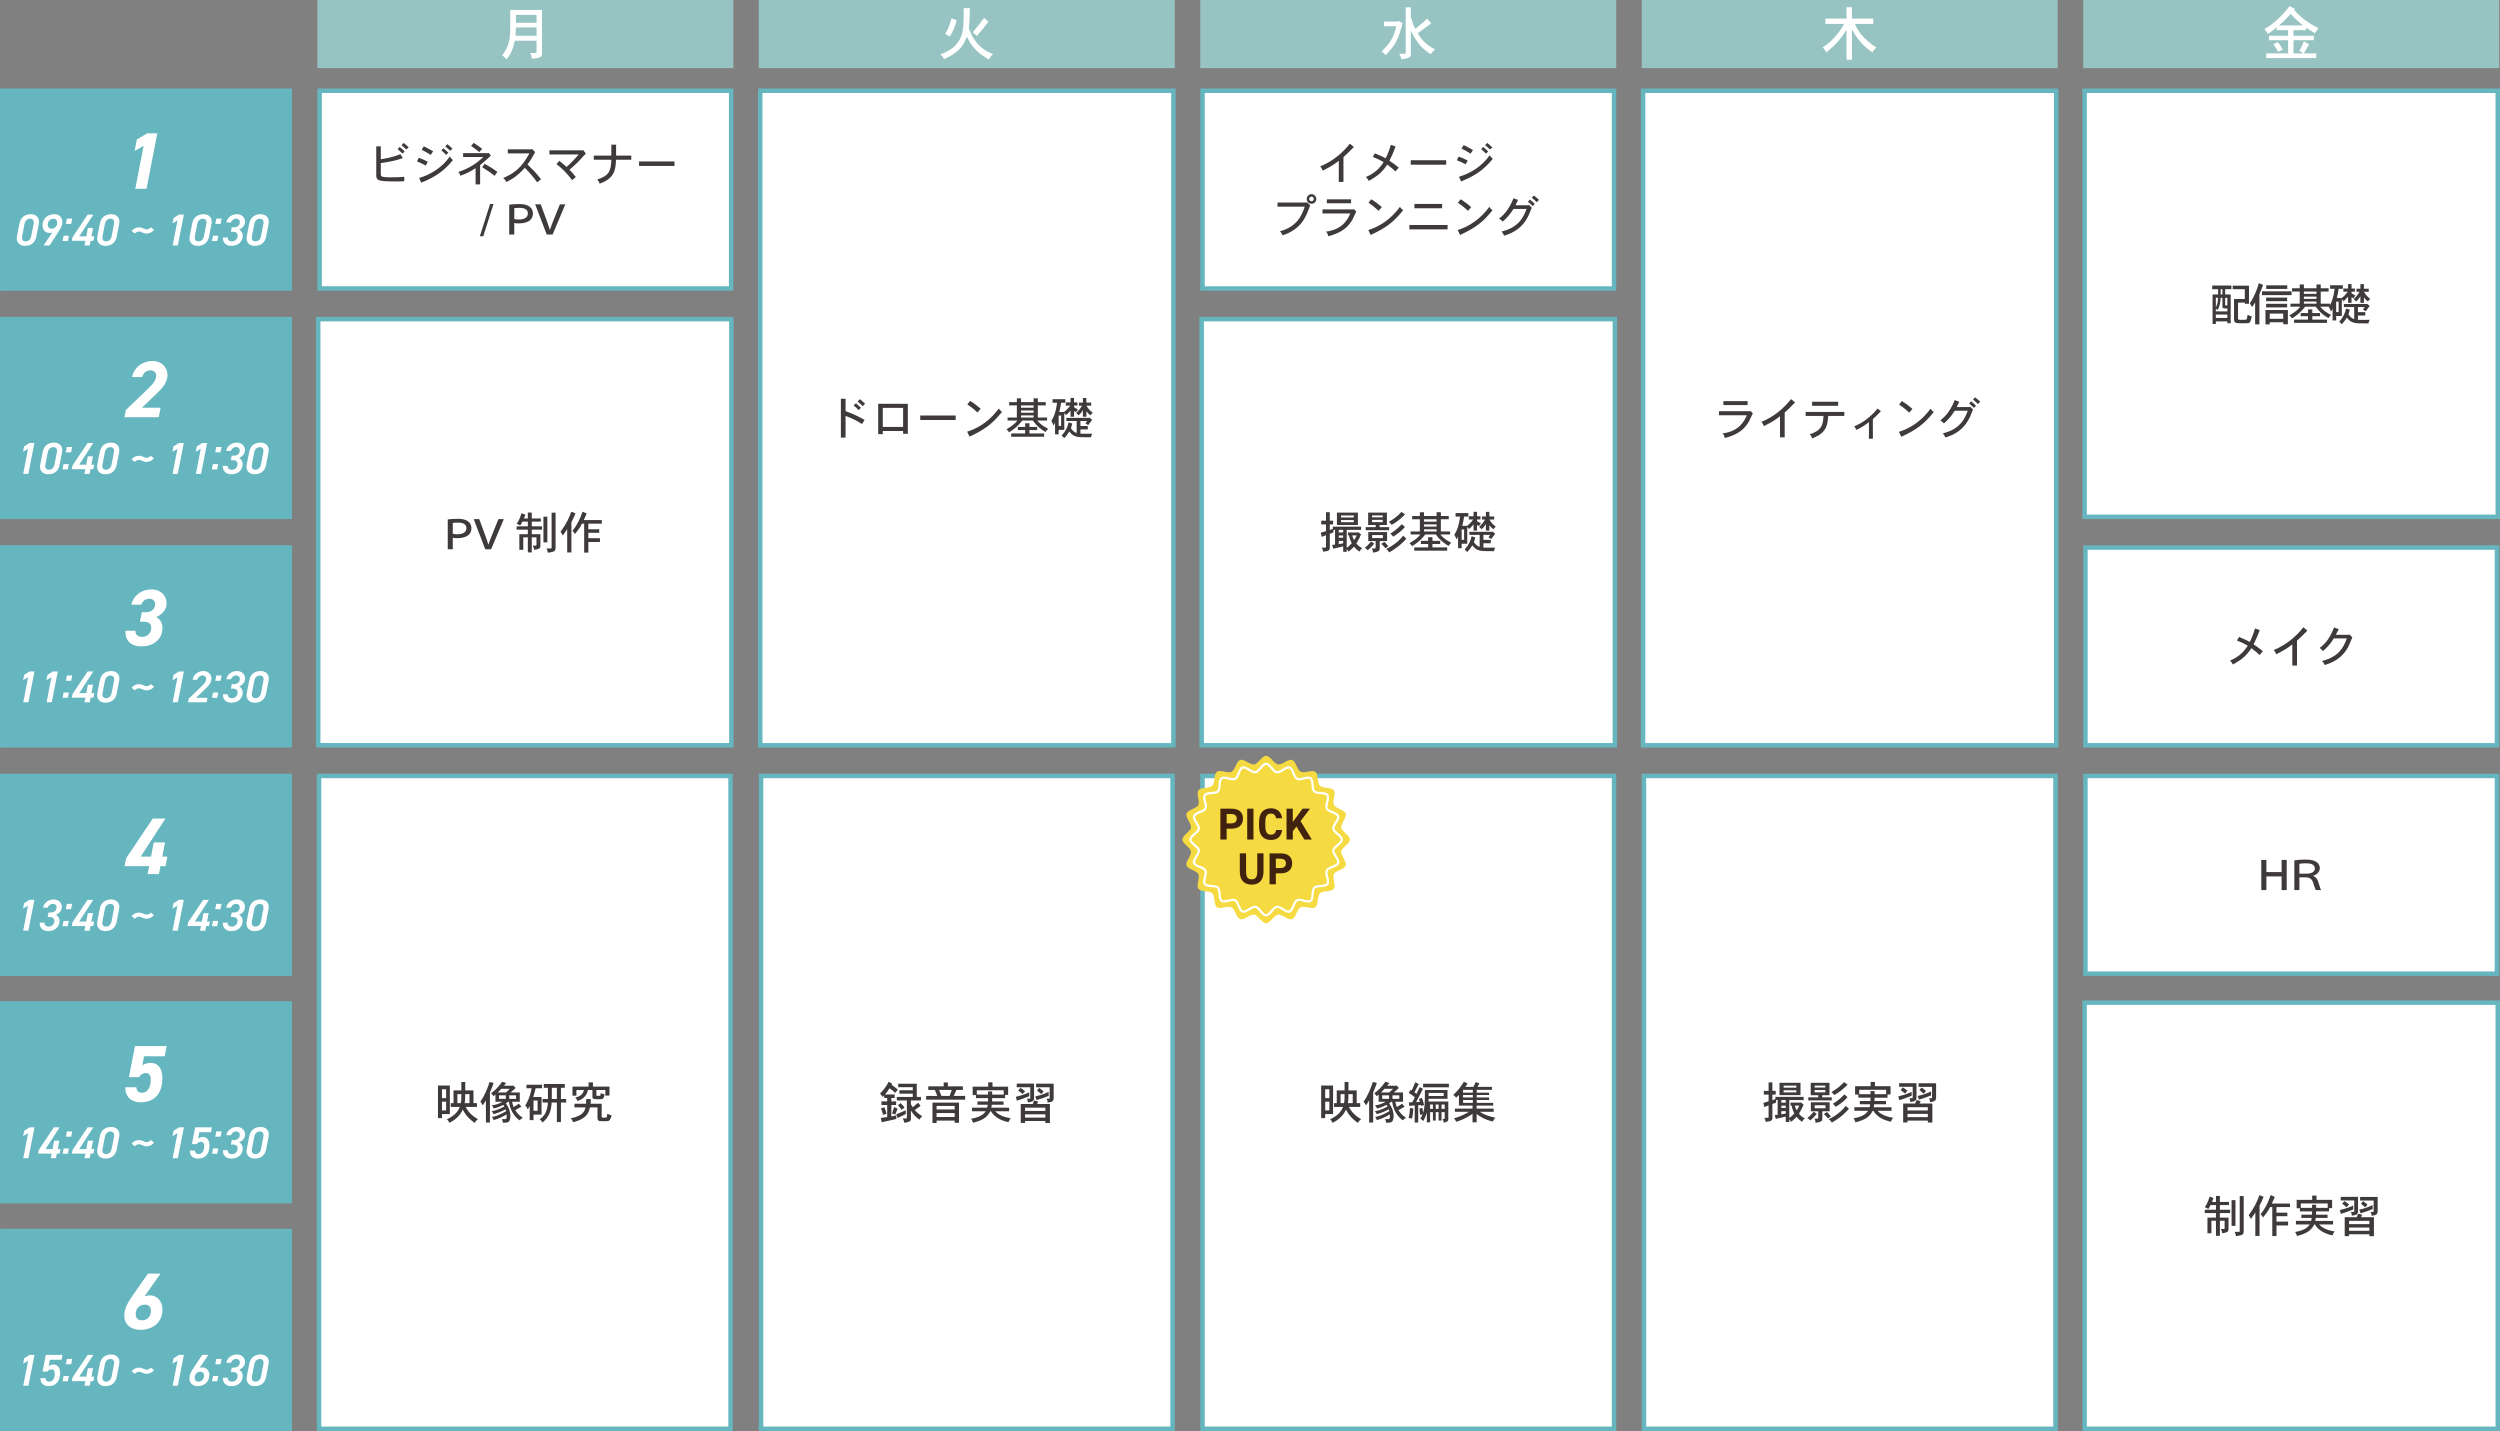
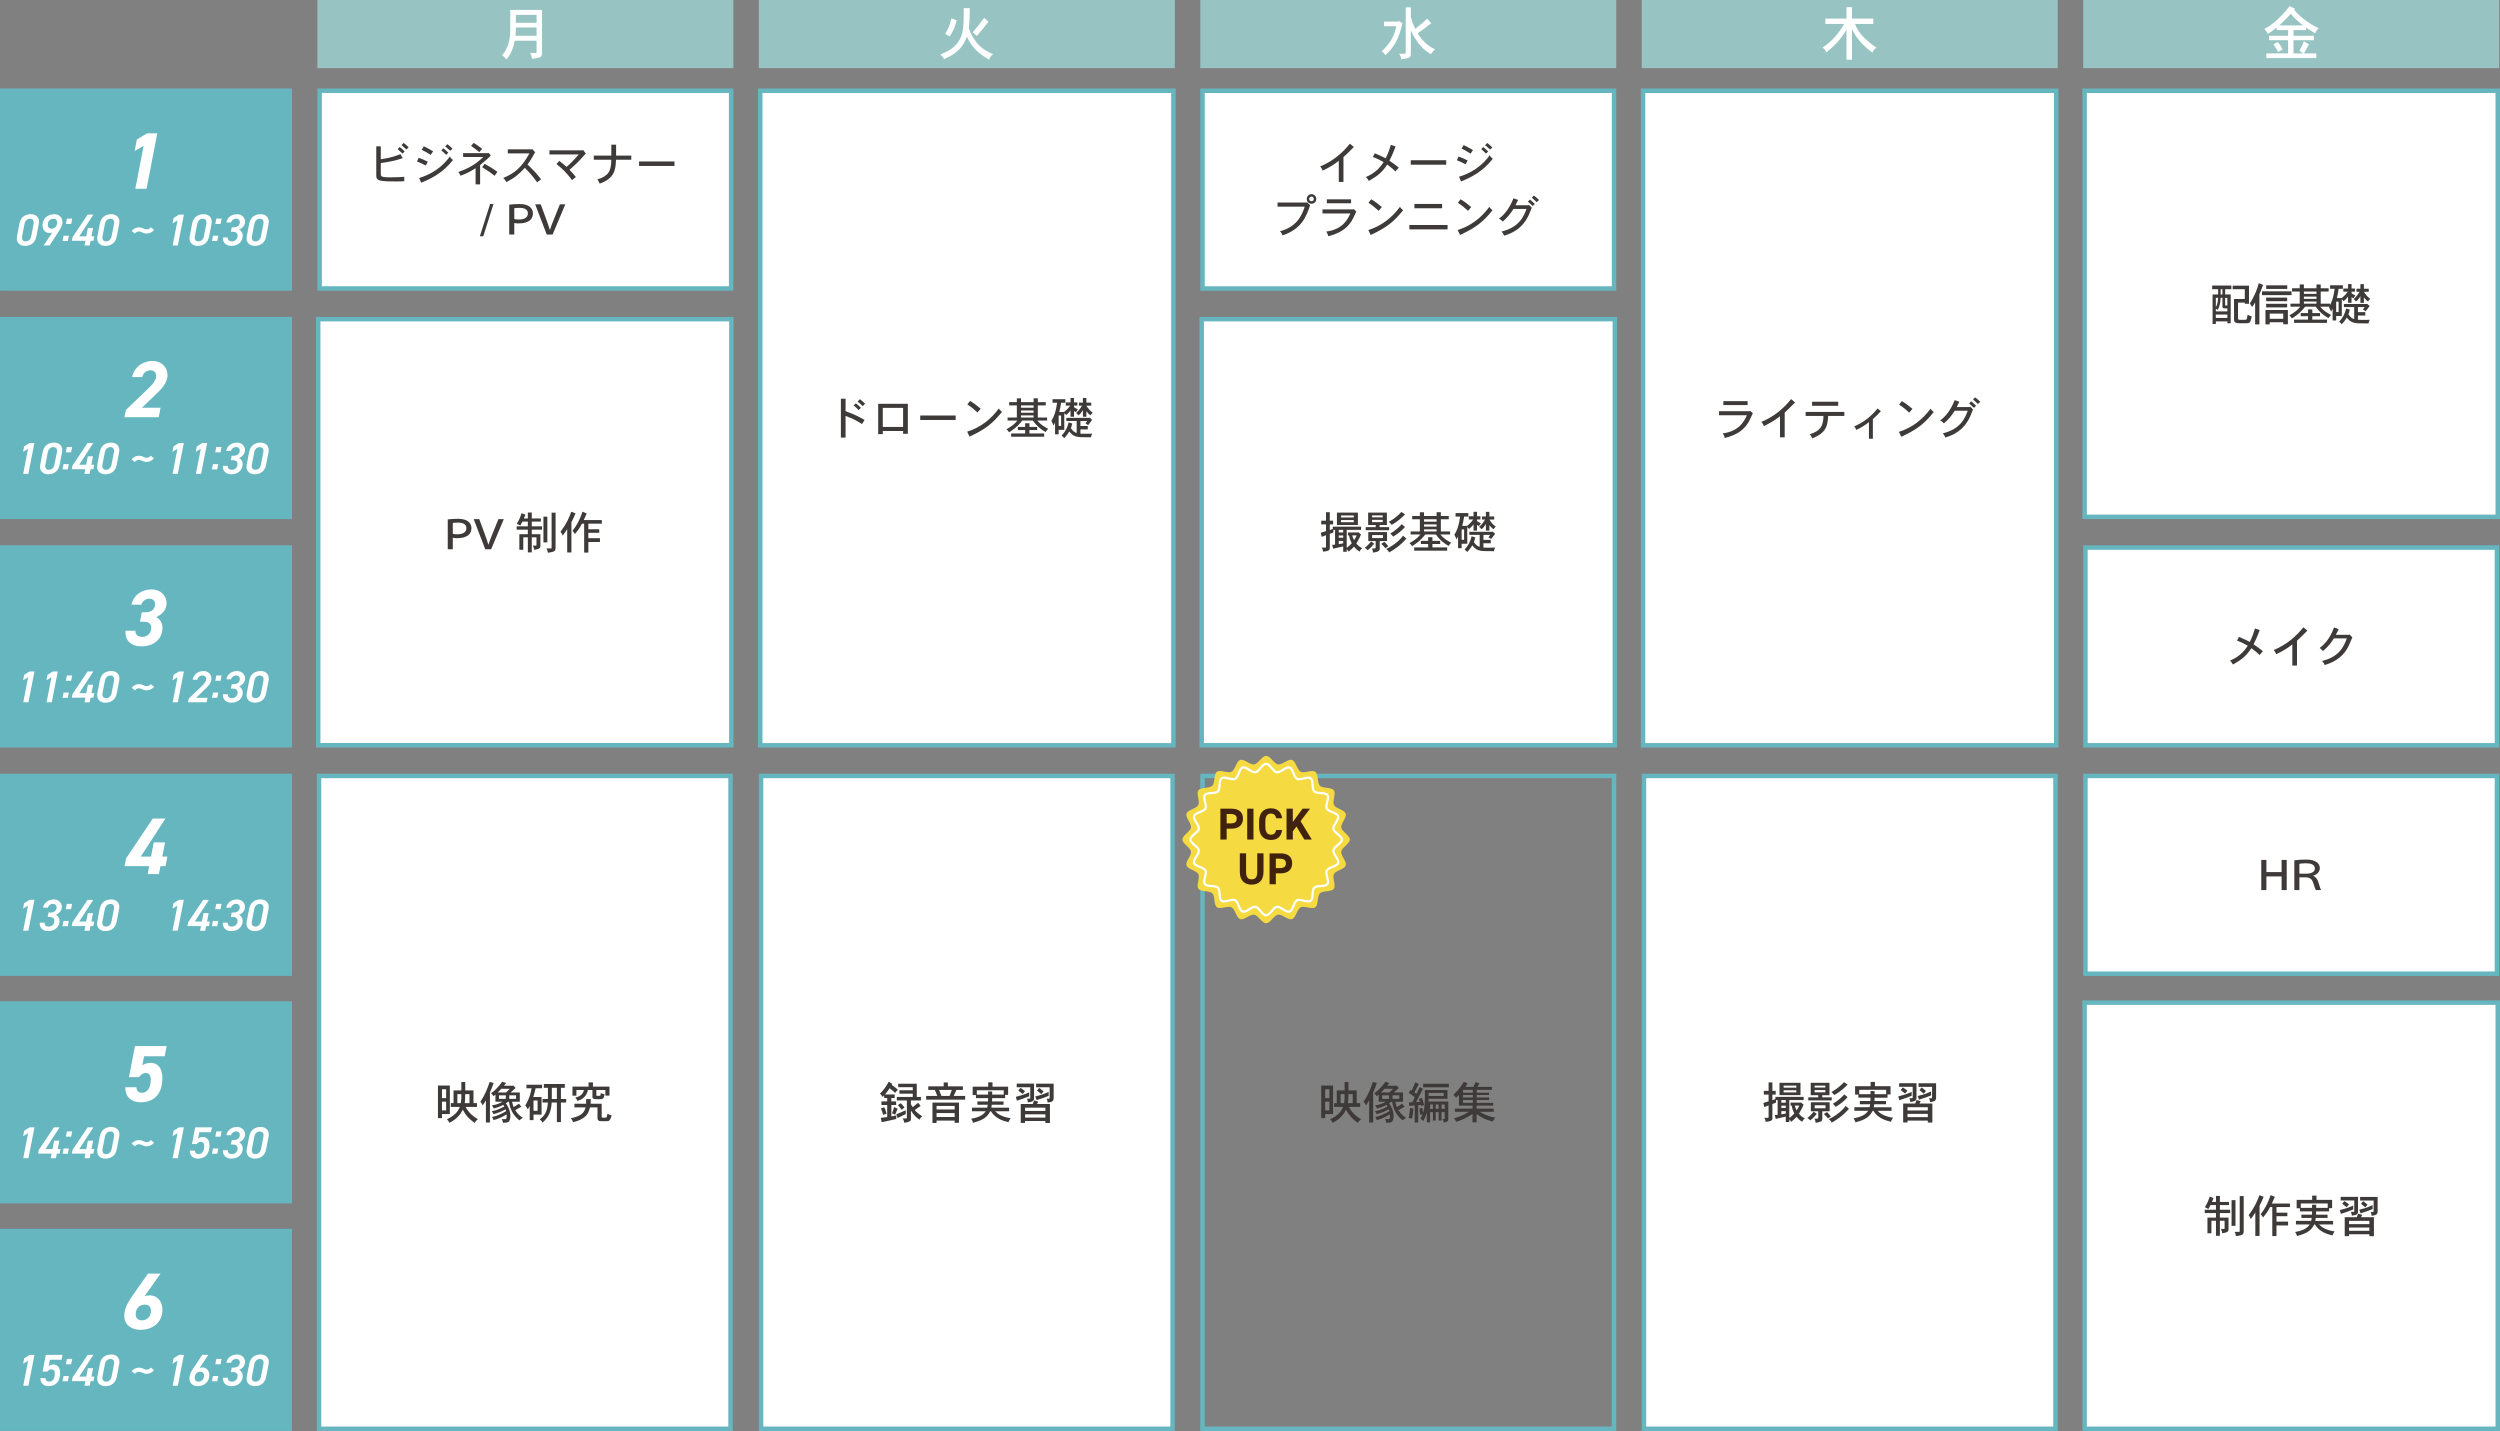
<svg xmlns="http://www.w3.org/2000/svg" id="uuid-4aa64a7f-f6e2-425d-9030-71f3e6f18fea" width="98.669mm" height="56.477mm" viewBox="0 0 279.691 160.093">
  <rect x="0" y="0" width="279.691" height="160.093" fill="#808080" stroke="none" />
  <g id="uuid-5debc23e-4a1c-43b2-9b97-db19537d76c8">
    <g>
      <g>
        <rect x="35.692" y="86.812" width="46.039" height="73.031" style="fill:#fff;" />
        <path d="M81.481,87.062v72.531H35.941V87.062h45.539m.5-.5H35.441v73.531h46.539V86.562h0Z" style="fill:#66b6c0;" />
      </g>
      <rect x="35.509" width="46.537" height="7.622" style="fill:#97c4c2;" />
      <rect x="84.895" width="46.539" height="7.622" style="fill:#97c4c2;" />
      <rect x="134.286" width="46.535" height="7.622" style="fill:#97c4c2;" />
      <rect x="183.671" width="46.538" height="7.622" style="fill:#97c4c2;" />
      <rect x="233.061" width="46.538" height="7.622" style="fill:#97c4c2;" />
      <g>
        <rect x="35.757" y="10.151" width="46.04" height="22.122" style="fill:#fff;" />
        <path d="M81.547,10.401v21.622H36.008V10.401h45.539m.5-.5H35.508v22.622h46.539V9.901h0Z" style="fill:#66b6c0;" />
      </g>
      <path d="M60.64,1.11V5.913c0,.436-.059,.559-1.125,.656-.033-.247-.091-.416-.202-.644h.604c.084,0,.11-.032,.11-.13v-1.241h-2.438c-.234,1.215-.618,1.696-.93,2.093-.136-.176-.266-.312-.481-.448,.806-1.001,.891-1.996,.904-2.809,.006-.194,.006-.416,.006-2.281h3.549Zm-.611,2.886v-.923h-2.314c-.006,.267-.013,.592-.039,.923h2.353Zm-2.314-2.333v.884h2.314v-.884h-2.314Z" style="fill:#fff;" />
      <path d="M108.496,.914c0,.215-.006,.396-.013,.579,0,.363,0,.76-.091,1.703,.176,.435,.273,.637,.364,.812,.669,1.195,1.423,1.677,2.366,2.054-.234,.149-.39,.37-.461,.604-.962-.526-1.885-1.235-2.489-2.562-.358,.885-.793,1.762-2.548,2.503-.11-.201-.234-.357-.422-.52,1.333-.501,1.846-1.079,2.184-1.697,.442-.799,.436-1.911,.429-3.478h.683Zm-1.462,1.353c-.149,.63-.429,1.307-.787,1.819l-.507-.299c.332-.539,.461-.825,.708-1.735l.585,.215Zm3.549,.169c-.351,.468-.825,1.04-1.306,1.586-.143-.137-.292-.273-.449-.409,.475-.56,.904-1.099,1.274-1.612l.481,.436Z" style="fill:#fff;" />
      <path d="M156.494,2.345l.416,.253c-.442,1.769-.793,2.47-1.898,3.575-.13-.169-.267-.306-.436-.429,1.099-1.034,1.411-1.788,1.638-2.809h-1.372v-.52h1.553l.098-.071Zm1.346-1.521V1.909c.188,.649,.279,.89,.5,1.312,.689-.553,.76-.617,1.326-1.124l.461,.5c-.351,.273-.826,.637-1.521,1.125,.338,.532,.747,1.189,1.937,1.807-.188,.156-.345,.332-.455,.54-.891-.547-1.254-1.002-1.69-1.645-.163-.228-.188-.273-.559-1.002v2.522c0,.436-.007,.546-1.066,.689-.019-.195-.11-.403-.234-.624h.65c.052,0,.078-.033,.078-.092V.823h.572Z" style="fill:#fff;" />
      <path d="M207.191,.804v1.28h2.385v.592h-2.041c.377,1.105,1.417,1.995,2.392,2.652-.208,.155-.383,.351-.448,.559-1.144-.871-1.684-1.476-2.288-2.613v3.406h-.611V3.332c-.663,1.073-1.254,1.729-2.262,2.535-.078-.188-.215-.384-.396-.565,.981-.611,1.826-1.599,2.392-2.626h-2.1v-.592h2.366V.804h.611Z" style="fill:#fff;" />
      <path d="M256.75,.986l-.084,.117c.865,1.053,2.125,1.769,2.73,2.055-.182,.194-.292,.357-.396,.565-.37-.208-.721-.436-1.001-.631v.279h-1.41v.624h2.281v.501h-2.281v1.476h1.092c-.163-.117-.292-.215-.429-.286,.221-.391,.371-.722,.5-1.06l.572,.325c-.241,.455-.371,.683-.572,1.021h1.385v.526h-5.59v-.526h2.438v-1.476h-2.132v-.501h2.132v-.624h-1.274v-.299c-.371,.299-.54,.429-1.001,.729-.117-.261-.228-.384-.377-.553,.286-.156,.618-.352,1.085-.734,.475-.396,1.131-1.021,1.736-1.827l.598,.299Zm-1.931,3.712c.215,.234,.319,.403,.566,.845l-.52,.267c-.104-.214-.208-.402-.514-.852l.468-.26Zm2.841-1.853c-.481-.37-.852-.728-.942-.819-.091-.104-.195-.221-.442-.48-.325,.37-.487,.553-.773,.819-.149,.13-.312,.285-.513,.48h2.671Z" style="fill:#fff;" />
      <g>
        <rect x="35.6" y="35.704" width="46.222" height="47.674" style="fill:#fff;" />
        <path d="M81.572,35.954v47.174H35.85V35.954h45.722m.5-.5H35.35v48.174h46.722V35.454h0Z" style="fill:#66b6c0;" />
      </g>
      <g>
        <rect x="233.311" y="86.812" width="46.039" height="22.122" style="fill:#fff;" />
        <path d="M279.1,87.062v21.622h-45.539v-21.622h45.539m.5-.5h-46.539v22.622h46.539v-22.622h0Z" style="fill:#66b6c0;" />
      </g>
      <g>
        <rect x="233.219" y="112.169" width="46.223" height="47.674" style="fill:#fff;" />
        <path d="M279.191,112.419v47.174h-45.722v-47.174h45.722m.5-.5h-46.722v48.174h46.722v-48.174h0Z" style="fill:#66b6c0;" />
      </g>
      <g>
        <rect x="233.219" y="10.151" width="46.223" height="47.675" style="fill:#fff;" />
        <path d="M279.191,10.401V57.575h-45.722V10.401h45.722m.5-.5h-46.722V58.075h46.722V9.901h0Z" style="fill:#66b6c0;" />
      </g>
      <g>
-         <rect x="134.534" y="86.812" width="46.039" height="73.031" style="fill:#fff;" />
        <path d="M180.323,87.062v72.531h-45.539V87.062h45.539m.5-.5h-46.539v73.531h46.539V86.562h0Z" style="fill:#66b6c0;" />
      </g>
      <g>
        <rect x="183.921" y="86.812" width="46.04" height="73.031" style="fill:#fff;" />
        <path d="M229.71,87.062v72.531h-45.539V87.062h45.539m.5-.5h-46.539v73.531h46.539V86.562h0Z" style="fill:#66b6c0;" />
      </g>
      <rect y="9.901" width="32.661" height="22.621" style="fill:#66b6c0;" />
      <rect y="35.454" width="32.661" height="22.621" style="fill:#66b6c0;" />
      <rect y="61.008" width="32.661" height="22.624" style="fill:#66b6c0;" />
      <rect y="86.562" width="32.661" height="22.619" style="fill:#66b6c0;" />
      <path d="M16.393,21.125h-1.26l.936-4.816-1.008,.585,.252-1.296,1.152-.685h1.134l-1.207,6.212Z" style="fill:#fff;" />
      <g>
        <path d="M4.068,26.452c-.135,.711-.615,1.056-1.291,1.056-.571,0-1.006-.4-.881-1.056l.275-1.427c.14-.73,.63-1.061,1.291-1.061,.551,0,1.011,.38,.881,1.056l-.275,1.432Zm-.701-1.982c-.315,0-.555,.216-.625,.586l-.265,1.361c-.07,.37,.08,.586,.395,.586,.311,0,.551-.216,.621-.586l.265-1.361c.07-.37-.08-.586-.391-.586Z" style="fill:#fff;" />
        <path d="M5.847,26.012c-.105,.045-.226,.055-.335,.055-.42,0-.756-.351-.756-.871,0-.755,.591-1.23,1.321-1.23,.536,0,.906,.345,.906,.9,0,.341-.195,.686-.455,1.086l-.976,1.512h-.676l.971-1.451Zm.13-1.542c-.375,0-.63,.291-.63,.676,0,.261,.15,.436,.416,.436,.385,0,.63-.295,.63-.681,0-.261-.14-.431-.416-.431Z" style="fill:#fff;" />
        <path d="M7.591,26.963h-.591l.115-.591h.59l-.115,.591Zm.37-1.907h-.591l.115-.596h.591l-.115,.596Z" style="fill:#fff;" />
        <path d="M10.443,24.01l-1.577,2.427h.786l.18-.94h.581l-.18,.94h.315l-.1,.506h-.315l-.1,.521h-.581l.1-.521h-1.516l.08-.41,1.687-2.522h.641Z" style="fill:#fff;" />
        <path d="M13.063,26.452c-.135,.711-.616,1.056-1.291,1.056-.571,0-1.006-.4-.881-1.056l.275-1.427c.141-.73,.631-1.061,1.292-1.061,.55,0,1.011,.38,.881,1.056l-.275,1.432Zm-.701-1.982c-.315,0-.556,.216-.625,.586l-.265,1.361c-.07,.37,.08,.586,.396,.586,.31,0,.55-.216,.62-.586l.266-1.361c.07-.37-.08-.586-.391-.586Z" style="fill:#fff;" />
        <path d="M15.556,25.902c-.195,0-.351,.085-.465,.23l-.366-.296c.195-.24,.48-.4,.831-.4,.431,0,.545,.226,.846,.226,.195,0,.355-.09,.471-.235l.36,.296c-.2,.245-.485,.405-.831,.405-.425,0-.545-.226-.846-.226Z" style="fill:#fff;" />
        <path d="M19.897,27.463h-.581l.545-2.808-.561,.34,.12-.605,.606-.38h.545l-.676,3.453Z" style="fill:#fff;" />
        <path d="M23.392,26.452c-.135,.711-.615,1.056-1.291,1.056-.571,0-1.006-.4-.881-1.056l.275-1.427c.14-.73,.63-1.061,1.291-1.061,.551,0,1.011,.38,.881,1.056l-.275,1.432Zm-.701-1.982c-.315,0-.555,.216-.625,.586l-.265,1.361c-.07,.37,.08,.586,.395,.586,.311,0,.551-.216,.621-.586l.265-1.361c.07-.37-.08-.586-.391-.586Z" style="fill:#fff;" />
        <path d="M24.305,26.963h-.59l.115-.591h.59l-.115,.591Zm.371-1.907h-.59l.115-.596h.591l-.115,.596Z" style="fill:#fff;" />
        <path d="M25.926,25.431h.24c.425,0,.666-.25,.666-.59,0-.211-.15-.381-.41-.381-.28,0-.5,.186-.576,.426h-.53c.115-.566,.595-.921,1.221-.921,.505,0,.881,.38,.881,.825,0,.416-.275,.726-.656,.891,.225,.141,.396,.366,.396,.682,0,.63-.48,1.146-1.271,1.146-.621,0-.996-.4-.941-.946h.531c-.01,.251,.13,.441,.485,.441,.34,0,.621-.271,.621-.631,0-.275-.17-.44-.511-.44h-.24l.095-.501Z" style="fill:#fff;" />
        <path d="M29.777,26.452c-.135,.711-.615,1.056-1.291,1.056-.571,0-1.006-.4-.881-1.056l.275-1.427c.14-.73,.63-1.061,1.291-1.061,.551,0,1.011,.38,.881,1.056l-.275,1.432Zm-.701-1.982c-.315,0-.555,.216-.625,.586l-.265,1.361c-.07,.37,.08,.586,.395,.586,.311,0,.551-.216,.621-.586l.265-1.361c.07-.37-.08-.586-.391-.586Z" style="fill:#fff;" />
      </g>
      <path d="M17.758,46.678h-3.835l.162-.811,2.548-2.448c.576-.55,.837-.954,.837-1.378,0-.405-.288-.612-.648-.612-.423,0-.783,.262-.918,.757h-1.117c.189-1.062,1.134-1.801,2.305-1.801,.963,0,1.647,.702,1.647,1.566,0,.928-.738,1.63-1.296,2.161l-1.566,1.503h2.089l-.207,1.062Z" style="fill:#fff;" />
      <g>
        <path d="M3.173,53.016h-.581l.545-2.808-.561,.34,.12-.605,.605-.38h.546l-.676,3.453Z" style="fill:#fff;" />
        <path d="M6.669,52.006c-.135,.711-.616,1.056-1.291,1.056-.571,0-1.006-.4-.881-1.056l.275-1.427c.141-.73,.631-1.061,1.292-1.061,.55,0,1.011,.38,.881,1.056l-.275,1.432Zm-.701-1.982c-.315,0-.556,.216-.625,.586l-.265,1.361c-.07,.37,.08,.586,.396,.586,.31,0,.55-.216,.62-.586l.266-1.361c.07-.37-.08-.586-.391-.586Z" style="fill:#fff;" />
        <path d="M7.582,52.516h-.591l.115-.591h.59l-.115,.591Zm.37-1.907h-.591l.115-.596h.591l-.115,.596Z" style="fill:#fff;" />
        <path d="M10.434,49.563l-1.577,2.427h.786l.18-.94h.581l-.18,.94h.315l-.1,.506h-.315l-.1,.521h-.581l.1-.521h-1.516l.08-.41,1.687-2.522h.641Z" style="fill:#fff;" />
        <path d="M13.053,52.006c-.135,.711-.616,1.056-1.291,1.056-.571,0-1.006-.4-.881-1.056l.275-1.427c.141-.73,.631-1.061,1.292-1.061,.55,0,1.011,.38,.881,1.056l-.275,1.432Zm-.701-1.982c-.315,0-.556,.216-.625,.586l-.265,1.361c-.07,.37,.08,.586,.396,.586,.31,0,.55-.216,.62-.586l.266-1.361c.07-.37-.08-.586-.391-.586Z" style="fill:#fff;" />
        <path d="M15.547,51.455c-.195,0-.351,.085-.465,.23l-.366-.296c.195-.24,.48-.4,.831-.4,.431,0,.545,.226,.846,.226,.195,0,.355-.09,.471-.235l.36,.296c-.2,.245-.485,.405-.831,.405-.425,0-.545-.226-.846-.226Z" style="fill:#fff;" />
        <path d="M19.887,53.016h-.581l.545-2.808-.561,.34,.12-.605,.606-.38h.545l-.676,3.453Z" style="fill:#fff;" />
        <path d="M22.497,53.016h-.581l.545-2.808-.561,.34,.12-.605,.605-.38h.546l-.676,3.453Z" style="fill:#fff;" />
        <path d="M24.296,52.516h-.59l.115-.591h.59l-.115,.591Zm.371-1.907h-.59l.115-.596h.591l-.115,.596Z" style="fill:#fff;" />
        <path d="M25.917,50.984h.24c.425,0,.666-.25,.666-.59,0-.211-.15-.381-.41-.381-.28,0-.5,.186-.576,.426h-.53c.115-.566,.595-.921,1.221-.921,.505,0,.881,.38,.881,.825,0,.416-.275,.726-.656,.891,.225,.141,.396,.366,.396,.682,0,.63-.48,1.146-1.271,1.146-.621,0-.996-.4-.941-.946h.531c-.01,.251,.13,.441,.485,.441,.34,0,.621-.271,.621-.631,0-.275-.17-.44-.511-.44h-.24l.095-.501Z" style="fill:#fff;" />
        <path d="M29.768,52.006c-.135,.711-.615,1.056-1.291,1.056-.571,0-1.006-.4-.881-1.056l.275-1.427c.14-.73,.63-1.061,1.291-1.061,.551,0,1.011,.38,.881,1.056l-.275,1.432Zm-.701-1.982c-.315,0-.555,.216-.625,.586l-.265,1.361c-.07,.37,.08,.586,.395,.586,.311,0,.551-.216,.621-.586l.265-1.361c.07-.37-.08-.586-.391-.586Z" style="fill:#fff;" />
      </g>
      <path d="M15.858,68.497h.459c.603,0,1.036-.342,1.036-.909,0-.351-.243-.604-.648-.604-.441,0-.774,.279-.9,.667h-1.116c.243-1.018,1.107-1.711,2.287-1.711,.99,0,1.657,.702,1.657,1.54,0,.801-.567,1.296-1.152,1.557,.405,.217,.693,.64,.693,1.207,0,1.161-.864,2.07-2.368,2.07-1.305,0-1.854-.837-1.765-1.746h1.107c-.018,.396,.225,.684,.783,.684,.576,0,.99-.45,.99-1.008,0-.424-.261-.685-.801-.685h-.459l.198-1.062Z" style="fill:#fff;" />
      <g>
        <path d="M3.182,78.571h-.581l.545-2.808-.561,.34,.12-.605,.605-.38h.546l-.676,3.453Z" style="fill:#fff;" />
        <path d="M5.792,78.571h-.581l.545-2.808-.561,.34,.12-.605,.606-.38h.545l-.676,3.453Z" style="fill:#fff;" />
        <path d="M7.591,78.071h-.591l.115-.591h.59l-.115,.591Zm.37-1.907h-.591l.115-.596h.591l-.115,.596Z" style="fill:#fff;" />
        <path d="M10.443,75.118l-1.577,2.427h.786l.18-.94h.581l-.18,.94h.315l-.1,.506h-.315l-.1,.521h-.581l.1-.521h-1.516l.08-.41,1.687-2.522h.641Z" style="fill:#fff;" />
        <path d="M13.063,77.56c-.135,.711-.616,1.056-1.291,1.056-.571,0-1.006-.4-.881-1.056l.275-1.427c.141-.73,.631-1.061,1.292-1.061,.55,0,1.011,.38,.881,1.056l-.275,1.432Zm-.701-1.982c-.315,0-.556,.216-.625,.586l-.265,1.361c-.07,.37,.08,.586,.396,.586,.31,0,.55-.216,.62-.586l.266-1.361c.07-.37-.08-.586-.391-.586Z" style="fill:#fff;" />
        <path d="M15.556,77.009c-.195,0-.351,.085-.465,.23l-.366-.296c.195-.24,.48-.4,.831-.4,.431,0,.545,.226,.846,.226,.195,0,.355-.09,.471-.235l.36,.296c-.2,.245-.485,.405-.831,.405-.425,0-.545-.226-.846-.226Z" style="fill:#fff;" />
        <path d="M19.897,78.571h-.581l.545-2.808-.561,.34,.12-.605,.606-.38h.545l-.676,3.453Z" style="fill:#fff;" />
        <path d="M23.117,78.571h-2.087l.08-.41,1.457-1.392c.325-.311,.5-.551,.5-.815,0-.256-.185-.386-.405-.386-.271,0-.511,.165-.586,.476h-.53c.115-.586,.61-.971,1.231-.971,.485,0,.875,.345,.875,.86,0,.506-.42,.891-.736,1.191l-.98,.945h1.276l-.095,.501Z" style="fill:#fff;" />
        <path d="M24.305,78.071h-.59l.115-.591h.59l-.115,.591Zm.371-1.907h-.59l.115-.596h.591l-.115,.596Z" style="fill:#fff;" />
        <path d="M25.926,76.539h.24c.425,0,.666-.25,.666-.59,0-.211-.15-.381-.41-.381-.28,0-.5,.186-.576,.426h-.53c.115-.566,.595-.921,1.221-.921,.505,0,.881,.38,.881,.825,0,.416-.275,.726-.656,.891,.225,.141,.396,.366,.396,.682,0,.63-.48,1.146-1.271,1.146-.621,0-.996-.4-.941-.946h.531c-.01,.251,.13,.441,.485,.441,.34,0,.621-.271,.621-.631,0-.275-.17-.44-.511-.44h-.24l.095-.501Z" style="fill:#fff;" />
        <path d="M29.777,77.56c-.135,.711-.615,1.056-1.291,1.056-.571,0-1.006-.4-.881-1.056l.275-1.427c.14-.73,.63-1.061,1.291-1.061,.551,0,1.011,.38,.881,1.056l-.275,1.432Zm-.701-1.982c-.315,0-.555,.216-.625,.586l-.265,1.361c-.07,.37,.08,.586,.395,.586,.311,0,.551-.216,.621-.586l.265-1.361c.07-.37-.08-.586-.391-.586Z" style="fill:#fff;" />
      </g>
      <path d="M18.509,91.573l-2.764,4.259h1.152l.306-1.585h1.26l-.306,1.585h.567l-.207,1.071h-.567l-.171,.882h-1.26l.171-.882h-2.755l.171-.874,2.989-4.456h1.414Z" style="fill:#fff;" />
      <g>
        <path d="M3.173,104.123h-.581l.545-2.808-.561,.34,.12-.605,.605-.38h.546l-.676,3.453Z" style="fill:#fff;" />
        <path d="M5.427,102.091h.24c.425,0,.666-.25,.666-.59,0-.211-.15-.381-.41-.381-.28,0-.5,.186-.576,.426h-.53c.115-.566,.595-.921,1.221-.921,.505,0,.881,.38,.881,.825,0,.416-.275,.726-.656,.891,.225,.141,.396,.366,.396,.682,0,.63-.48,1.146-1.271,1.146-.621,0-.996-.4-.941-.946h.531c-.01,.251,.13,.441,.485,.441,.34,0,.621-.271,.621-.631,0-.275-.17-.44-.511-.44h-.24l.095-.501Z" style="fill:#fff;" />
        <path d="M7.582,103.623h-.591l.115-.591h.59l-.115,.591Zm.37-1.907h-.591l.115-.596h.591l-.115,.596Z" style="fill:#fff;" />
        <path d="M10.434,100.67l-1.577,2.427h.786l.18-.94h.581l-.18,.94h.315l-.1,.506h-.315l-.1,.521h-.581l.1-.521h-1.516l.08-.41,1.687-2.522h.641Z" style="fill:#fff;" />
        <path d="M13.053,103.112c-.135,.711-.616,1.056-1.291,1.056-.571,0-1.006-.4-.881-1.056l.275-1.427c.141-.73,.631-1.061,1.292-1.061,.55,0,1.011,.38,.881,1.056l-.275,1.432Zm-.701-1.982c-.315,0-.556,.216-.625,.586l-.265,1.361c-.07,.37,.08,.586,.396,.586,.31,0,.55-.216,.62-.586l.266-1.361c.07-.37-.08-.586-.391-.586Z" style="fill:#fff;" />
-         <path d="M15.547,102.561c-.195,0-.351,.085-.465,.23l-.366-.296c.195-.24,.48-.4,.831-.4,.431,0,.545,.226,.846,.226,.195,0,.355-.09,.471-.235l.36,.296c-.2,.245-.485,.405-.831,.405-.425,0-.545-.226-.846-.226Z" style="fill:#fff;" />
        <path d="M19.887,104.123h-.581l.545-2.808-.561,.34,.12-.605,.606-.38h.545l-.676,3.453Z" style="fill:#fff;" />
        <path d="M23.373,100.67l-1.577,2.427h.786l.18-.94h.581l-.18,.94h.315l-.1,.506h-.315l-.1,.521h-.581l.1-.521h-1.516l.08-.41,1.687-2.522h.641Z" style="fill:#fff;" />
        <path d="M24.296,103.623h-.59l.115-.591h.59l-.115,.591Zm.371-1.907h-.59l.115-.596h.591l-.115,.596Z" style="fill:#fff;" />
        <path d="M25.917,102.091h.24c.425,0,.666-.25,.666-.59,0-.211-.15-.381-.41-.381-.28,0-.5,.186-.576,.426h-.53c.115-.566,.595-.921,1.221-.921,.505,0,.881,.38,.881,.825,0,.416-.275,.726-.656,.891,.225,.141,.396,.366,.396,.682,0,.63-.48,1.146-1.271,1.146-.621,0-.996-.4-.941-.946h.531c-.01,.251,.13,.441,.485,.441,.34,0,.621-.271,.621-.631,0-.275-.17-.44-.511-.44h-.24l.095-.501Z" style="fill:#fff;" />
        <path d="M29.768,103.112c-.135,.711-.615,1.056-1.291,1.056-.571,0-1.006-.4-.881-1.056l.275-1.427c.14-.73,.63-1.061,1.291-1.061,.551,0,1.011,.38,.881,1.056l-.275,1.432Zm-.701-1.982c-.315,0-.555,.216-.625,.586l-.265,1.361c-.07,.37,.08,.586,.395,.586,.311,0,.551-.216,.621-.586l.265-1.361c.07-.37-.08-.586-.391-.586Z" style="fill:#fff;" />
      </g>
      <rect y="112.02" width="32.661" height="22.612" style="fill:#66b6c0;" />
      <path d="M15.561,120.503h-1.134l.675-3.475h3.538l-.216,1.144h-2.305l-.198,1.018c.189-.136,.504-.279,.945-.279,.801,0,1.296,.612,1.296,1.684,0,1.719-.828,2.728-2.458,2.728-.927,0-1.729-.567-1.684-1.684h1.242c.018,.396,.208,.621,.612,.621,.603,0,.99-.549,.99-1.477,0-.477-.18-.738-.558-.738-.324,0-.558,.181-.747,.459Z" style="fill:#fff;" />
      <g>
        <path d="M3.182,129.578h-.581l.545-2.808-.561,.34,.12-.605,.605-.38h.546l-.676,3.453Z" style="fill:#fff;" />
        <path d="M6.668,126.125l-1.577,2.427h.786l.18-.94h.581l-.18,.94h.315l-.1,.506h-.315l-.1,.521h-.581l.1-.521h-1.517l.08-.41,1.687-2.522h.641Z" style="fill:#fff;" />
        <path d="M7.591,129.078h-.591l.115-.591h.59l-.115,.591Zm.37-1.907h-.591l.115-.596h.591l-.115,.596Z" style="fill:#fff;" />
        <path d="M10.443,126.125l-1.577,2.427h.786l.18-.94h.581l-.18,.94h.315l-.1,.506h-.315l-.1,.521h-.581l.1-.521h-1.516l.08-.41,1.687-2.522h.641Z" style="fill:#fff;" />
        <path d="M13.063,128.568c-.135,.711-.616,1.056-1.291,1.056-.571,0-1.006-.4-.881-1.056l.275-1.427c.141-.73,.631-1.061,1.292-1.061,.55,0,1.011,.38,.881,1.056l-.275,1.432Zm-.701-1.982c-.315,0-.556,.216-.625,.586l-.265,1.361c-.07,.37,.08,.586,.396,.586,.31,0,.55-.216,.62-.586l.266-1.361c.07-.37-.08-.586-.391-.586Z" style="fill:#fff;" />
        <path d="M15.556,128.017c-.195,0-.351,.085-.465,.23l-.366-.296c.195-.24,.48-.4,.831-.4,.431,0,.545,.226,.846,.226,.195,0,.355-.09,.471-.235l.36,.296c-.2,.245-.485,.405-.831,.405-.425,0-.545-.226-.846-.226Z" style="fill:#fff;" />
        <path d="M19.897,129.578h-.581l.545-2.808-.561,.34,.12-.605,.606-.38h.545l-.676,3.453Z" style="fill:#fff;" />
        <path d="M22.001,127.997h-.526l.36-1.872h1.872l-.105,.545h-1.306l-.141,.731c.125-.105,.301-.2,.541-.2,.47,0,.74,.37,.74,.945,0,.937-.465,1.477-1.306,1.477-.545,0-.906-.351-.896-.9h.571c.015,.25,.145,.396,.396,.396,.385,0,.641-.301,.641-.901,0-.306-.115-.476-.375-.476-.205,0-.355,.11-.465,.256Z" style="fill:#fff;" />
        <path d="M24.305,129.078h-.59l.115-.591h.59l-.115,.591Zm.371-1.907h-.59l.115-.596h.591l-.115,.596Z" style="fill:#fff;" />
        <path d="M25.926,127.546h.24c.425,0,.666-.25,.666-.59,0-.211-.15-.381-.41-.381-.28,0-.5,.186-.576,.426h-.53c.115-.566,.595-.921,1.221-.921,.505,0,.881,.38,.881,.825,0,.416-.275,.726-.656,.891,.225,.141,.396,.366,.396,.682,0,.63-.48,1.146-1.271,1.146-.621,0-.996-.4-.941-.946h.531c-.01,.251,.13,.441,.485,.441,.34,0,.621-.271,.621-.631,0-.275-.17-.44-.511-.44h-.24l.095-.501Z" style="fill:#fff;" />
        <path d="M29.777,128.568c-.135,.711-.615,1.056-1.291,1.056-.571,0-1.006-.4-.881-1.056l.275-1.427c.14-.73,.63-1.061,1.291-1.061,.551,0,1.011,.38,.881,1.056l-.275,1.432Zm-.701-1.982c-.315,0-.555,.216-.625,.586l-.265,1.361c-.07,.37,.08,.586,.395,.586,.311,0,.551-.216,.621-.586l.265-1.361c.07-.37-.08-.586-.391-.586Z" style="fill:#fff;" />
      </g>
      <rect y="137.476" width="32.661" height="22.612" style="fill:#66b6c0;" />
      <path d="M16.173,145.024c.198-.072,.396-.1,.576-.1,.9,0,1.422,.721,1.422,1.603,0,1.44-1.099,2.251-2.476,2.251-1.044,0-1.792-.594-1.792-1.585,0-.72,.315-1.359,.9-2.205l1.755-2.503h1.405l-1.792,2.539Zm-.297,2.691c.648,0,1.008-.477,1.008-1.071,0-.405-.216-.685-.666-.685-.675,0-1.035,.478-1.035,1.072,0,.404,.225,.684,.693,.684Z" style="fill:#fff;" />
      <g>
        <path d="M3.182,155.034h-.581l.545-2.808-.561,.34,.12-.605,.605-.38h.546l-.676,3.453Z" style="fill:#fff;" />
        <path d="M5.287,153.453h-.525l.36-1.872h1.872l-.105,.545h-1.307l-.14,.731c.125-.105,.3-.2,.54-.2,.471,0,.741,.37,.741,.945,0,.937-.466,1.477-1.307,1.477-.545,0-.906-.351-.896-.9h.57c.015,.25,.145,.396,.396,.396,.385,0,.641-.301,.641-.901,0-.306-.115-.476-.375-.476-.205,0-.355,.11-.465,.256Z" style="fill:#fff;" />
        <path d="M7.591,154.534h-.591l.115-.591h.59l-.115,.591Zm.37-1.907h-.591l.115-.596h.591l-.115,.596Z" style="fill:#fff;" />
        <path d="M10.443,151.581l-1.577,2.427h.786l.18-.94h.581l-.18,.94h.315l-.1,.506h-.315l-.1,.521h-.581l.1-.521h-1.516l.08-.41,1.687-2.522h.641Z" style="fill:#fff;" />
        <path d="M13.063,154.024c-.135,.711-.616,1.056-1.291,1.056-.571,0-1.006-.4-.881-1.056l.275-1.427c.141-.73,.631-1.061,1.292-1.061,.55,0,1.011,.38,.881,1.056l-.275,1.432Zm-.701-1.982c-.315,0-.556,.216-.625,.586l-.265,1.361c-.07,.37,.08,.586,.396,.586,.31,0,.55-.216,.62-.586l.266-1.361c.07-.37-.08-.586-.391-.586Z" style="fill:#fff;" />
        <path d="M15.556,153.473c-.195,0-.351,.085-.465,.23l-.366-.296c.195-.24,.48-.4,.831-.4,.431,0,.545,.226,.846,.226,.195,0,.355-.09,.471-.235l.36,.296c-.2,.245-.485,.405-.831,.405-.425,0-.545-.226-.846-.226Z" style="fill:#fff;" />
        <path d="M19.897,155.034h-.581l.545-2.808-.561,.34,.12-.605,.606-.38h.545l-.676,3.453Z" style="fill:#fff;" />
        <path d="M22.321,153.047c.11-.05,.23-.064,.34-.064,.415,0,.756,.34,.756,.865,0,.761-.566,1.231-1.316,1.231-.536,0-.911-.36-.911-.855,0-.45,.17-.731,.445-1.151l.986-1.491h.686l-.986,1.466Zm-.125,1.527c.375,0,.631-.291,.631-.676,0-.261-.145-.436-.41-.436-.381,0-.636,.295-.636,.676,0,.265,.145,.436,.415,.436Z" style="fill:#fff;" />
        <path d="M24.305,154.534h-.59l.115-.591h.59l-.115,.591Zm.371-1.907h-.59l.115-.596h.591l-.115,.596Z" style="fill:#fff;" />
        <path d="M25.926,153.002h.24c.425,0,.666-.25,.666-.59,0-.211-.15-.381-.41-.381-.28,0-.5,.186-.576,.426h-.53c.115-.566,.595-.921,1.221-.921,.505,0,.881,.38,.881,.825,0,.416-.275,.726-.656,.891,.225,.141,.396,.366,.396,.682,0,.63-.48,1.146-1.271,1.146-.621,0-.996-.4-.941-.946h.531c-.01,.251,.13,.441,.485,.441,.34,0,.621-.271,.621-.631,0-.275-.17-.44-.511-.44h-.24l.095-.501Z" style="fill:#fff;" />
        <path d="M29.777,154.024c-.135,.711-.615,1.056-1.291,1.056-.571,0-1.006-.4-.881-1.056l.275-1.427c.14-.73,.63-1.061,1.291-1.061,.551,0,1.011,.38,.881,1.056l-.275,1.432Zm-.701-1.982c-.315,0-.555,.216-.625,.586l-.265,1.361c-.07,.37,.08,.586,.395,.586,.311,0,.551-.216,.621-.586l.265-1.361c.07-.37-.08-.586-.391-.586Z" style="fill:#fff;" />
      </g>
      <g>
        <rect x="233.311" y="61.26" width="46.039" height="22.122" style="fill:#fff;" />
        <path d="M279.1,61.51v21.622h-45.539v-21.622h45.539m.5-.5h-46.539v22.622h46.539v-22.622h0Z" style="fill:#66b6c0;" />
      </g>
      <g>
        <path d="M151.011,93.926c0,.476-.882,.877-.954,1.333-.074,.468,.641,1.121,.498,1.562-.146,.449-1.109,.557-1.32,.971-.214,.419,.263,1.262-.012,1.639s-1.225,.185-1.556,.515-.136,1.28-.515,1.556-1.22-.202-1.639,.011c-.414,.211-.522,1.175-.971,1.32-.441,.143-1.094-.572-1.562-.498-.456,.072-.857,.954-1.333,.954s-.877-.882-1.333-.954c-.468-.074-1.121,.641-1.562,.498-.449-.146-.557-1.109-.971-1.32-.419-.214-1.262,.263-1.639-.012s-.185-1.225-.515-1.556-1.28-.136-1.556-.515,.202-1.22-.011-1.639c-.211-.414-1.175-.522-1.32-.971-.143-.441,.572-1.094,.498-1.562-.072-.456-.954-.857-.954-1.333s.882-.877,.954-1.333c.074-.468-.641-1.121-.498-1.562,.146-.449,1.109-.557,1.32-.971,.214-.419-.263-1.262,.012-1.639s1.225-.185,1.556-.515,.136-1.28,.515-1.556,1.22,.202,1.639-.011c.414-.211,.522-1.175,.971-1.32,.441-.143,1.094,.572,1.562,.498,.456-.072,.857-.954,1.333-.954s.877,.882,1.333,.954c.468,.074,1.121-.641,1.562-.498,.449,.146,.557,1.109,.971,1.32,.419,.214,1.262-.263,1.639,.012s.185,1.225,.515,1.556,1.28,.136,1.556,.515-.202,1.22,.011,1.639c.211,.414,1.175,.522,1.32,.971,.143,.441-.572,1.094-.498,1.562,.072,.456,.954,.857,.954,1.333Z" style="fill:#f5da41;" />
        <path d="M150.117,93.926c0,.428-.879,.783-.943,1.193-.066,.421,.659,1.029,.53,1.426-.131,.404-1.076,.469-1.267,.841-.192,.377,.309,1.18,.062,1.519s-1.167,.111-1.465,.409-.068,1.216-.409,1.465-1.143-.254-1.519-.062c-.373,.19-.438,1.136-.841,1.267-.397,.129-1.004-.597-1.425-.531-.41,.064-.765,.943-1.193,.943s-.783-.879-1.193-.943c-.421-.066-1.029,.659-1.426,.53-.404-.131-.469-1.076-.841-1.267-.377-.192-1.18,.309-1.519,.062s-.111-1.167-.409-1.465-1.216-.068-1.465-.409,.254-1.143,.062-1.519c-.19-.373-1.136-.438-1.267-.841-.129-.397,.597-1.004,.531-1.425-.064-.41-.943-.765-.943-1.193s.879-.783,.943-1.193c.066-.421-.659-1.029-.53-1.426,.131-.404,1.076-.469,1.267-.841,.192-.377-.309-1.18-.062-1.519s1.167-.111,1.465-.409,.068-1.216,.409-1.465,1.143,.254,1.519,.062c.373-.19,.438-1.136,.841-1.267,.397-.129,1.004,.597,1.425,.531,.41-.064,.765-.943,1.193-.943s.783,.879,1.193,.943c.421,.066,1.029-.659,1.426-.53,.404,.131,.469,1.076,.841,1.267,.377,.192,1.18-.309,1.519-.062s.111,1.167,.409,1.465,1.216,.068,1.465,.409-.254,1.143-.062,1.519c.19,.373,1.136,.438,1.267,.841,.129,.397-.597,1.004-.531,1.425,.064,.41,.943,.765,.943,1.193Z" style="fill:none; stroke:#fff; stroke-width:.25px;" />
        <g>
          <path d="M137.234,92.71v1.216h-.701v-3.453h1.236c.795,0,1.291,.365,1.291,1.105,0,.731-.49,1.132-1.291,1.132h-.536Zm.436-.591c.485,0,.69-.17,.69-.541,0-.33-.205-.51-.69-.51h-.436v1.051h.436Z" style="fill:#40220f;" />
          <path d="M140.234,93.925h-.7v-3.453h.7v3.453Z" style="fill:#40220f;" />
          <path d="M142.775,91.543c-.065-.325-.255-.525-.595-.525-.406,0-.621,.275-.621,.937v.49c0,.641,.215,.936,.621,.936,.35,0,.521-.175,.595-.525h.666c-.115,.776-.551,1.116-1.261,1.116-.776,0-1.321-.471-1.321-1.526v-.49c0-1.066,.545-1.526,1.321-1.526,.686,0,1.151,.36,1.266,1.115h-.671Z" style="fill:#40220f;" />
          <path d="M145.925,93.925l-.881-1.456-.41,.54v.916h-.701v-3.453h.701v1.491l1.091-1.491h.831l-1.056,1.396,1.261,2.057h-.836Z" style="fill:#40220f;" />
          <path d="M141.358,95.472v2.052c0,1.021-.561,1.446-1.326,1.446s-1.326-.426-1.326-1.441v-2.057h.701v2.057c0,.591,.195,.851,.625,.851s.626-.26,.626-.851v-2.057h.7Z" style="fill:#40220f;" />
          <path d="M142.736,97.71v1.216h-.701v-3.453h1.236c.796,0,1.291,.365,1.291,1.105,0,.731-.49,1.132-1.291,1.132h-.536Zm.436-.591c.485,0,.69-.17,.69-.541,0-.33-.205-.51-.69-.51h-.436v1.051h.436Z" style="fill:#40220f;" />
        </g>
      </g>
      <g>
        <rect x="183.819" y="10.151" width="46.222" height="73.231" style="fill:#fff;" />
        <path d="M229.792,10.401V83.132h-45.722V10.401h45.722m.5-.5h-46.722V83.632h46.722V9.901h0Z" style="fill:#66b6c0;" />
      </g>
      <g>
        <path d="M195.827,45.978l.275,.265c-.371,.806-.456,.986-.706,1.316-.46,.61-1.106,1.102-2.438,1.446-.03-.189-.105-.37-.235-.516,1.892-.245,2.442-1.421,2.708-2.031h-3.113v-.451h3.408l.1-.029Zm-.31-1.102v.445h-2.713v-.445h2.713Z" style="fill:#3e3a39;" />
        <path d="M199.666,48.93h-.525v-2.362c-.47,.381-1.076,.761-1.807,1.097-.05-.16-.145-.331-.271-.471,1.372-.551,2.488-1.496,3.318-2.542l.445,.375c-.675,.681-.755,.756-1.161,1.126v2.777Z" style="fill:#3e3a39;" />
        <path d="M206.338,46.083v.45h-1.807c-.045,.581-.085,1.121-.43,1.597-.355,.485-.881,.716-1.356,.921-.06-.17-.145-.33-.28-.46,1.247-.415,1.497-.911,1.542-2.058h-1.997v-.45h4.33Zm-.691-1.136v.45h-2.918v-.45h2.918Z" style="fill:#3e3a39;" />
        <path d="M209.531,49.081h-.44v-1.852c-.44,.33-.871,.626-1.426,.871-.045-.146-.12-.296-.22-.405,.886-.361,1.797-.986,2.607-1.987l.375,.29c-.28,.32-.585,.61-.896,.886v2.197Z" style="fill:#3e3a39;" />
        <path d="M212.444,48.315c.426-.14,1.667-.551,2.823-1.747,.28-.295,.496-.545,.716-.846,.09,.141,.215,.275,.36,.376-1.096,1.346-1.867,1.946-3.633,2.768l-.266-.551Zm1.156-2.152c-.3-.285-.686-.605-1.136-.896l.305-.396c.416,.25,.796,.53,1.187,.871l-.355,.42Z" style="fill:#3e3a39;" />
        <path d="M220.357,45.543l.075-.035,.305,.305c-.326,.812-.36,.896-.576,1.262-.185,.311-.476,.751-1.081,1.191-.44,.311-.931,.535-1.451,.681-.05-.165-.15-.325-.275-.466,2.032-.485,2.507-1.776,2.788-2.527h-1.457c-.35,.561-.71,.986-1.206,1.416-.11-.13-.25-.255-.42-.325,.325-.255,1.051-.815,1.626-2.282l.516,.181c-.09,.185-.195,.4-.29,.601h1.446Zm.165-.641c.2,.155,.4,.34,.551,.495l-.235,.235c-.155-.16-.34-.335-.536-.49l.22-.24Zm.756,.295c-.155-.16-.335-.33-.541-.5l.23-.246c.2,.16,.416,.336,.576,.491l-.265,.255Z" style="fill:#3e3a39;" />
      </g>
      <g>
        <rect x="85.054" y="10.151" width="46.222" height="73.231" style="fill:#fff;" />
        <path d="M131.026,10.401V83.132h-45.722V10.401h45.722m.5-.5h-46.722V83.632h46.722V9.901h0Z" style="fill:#66b6c0;" />
      </g>
      <g>
        <path d="M94.599,44.609v1.387c1.086,.395,1.651,.715,2.127,.985l-.285,.461c-.646-.4-.986-.591-1.842-.906v2.423h-.525v-4.35h.525Zm1.457,1.271c-.14-.155-.335-.346-.551-.521l.24-.235c.195,.15,.406,.335,.571,.495l-.26,.261Zm.145-1.222c.205,.16,.41,.346,.581,.506l-.26,.275c-.17-.165-.375-.36-.576-.521l.255-.261Z" style="fill:#3e3a39;" />
        <path d="M101.566,45.174v3.358h-.53v-.311h-2.272v.346h-.516v-3.394h3.318Zm-2.803,.455v2.133h2.272v-2.133h-2.272Z" style="fill:#3e3a39;" />
        <path d="M106.916,46.486v.5h-3.964v-.5h3.964Z" style="fill:#3e3a39;" />
        <path d="M108.202,48.297c.426-.14,1.667-.551,2.823-1.747,.28-.295,.496-.545,.716-.846,.09,.141,.215,.275,.36,.376-1.096,1.346-1.867,1.946-3.633,2.768l-.266-.551Zm1.156-2.152c-.3-.285-.686-.605-1.136-.896l.305-.396c.416,.25,.796,.53,1.187,.871l-.355,.42Z" style="fill:#3e3a39;" />
        <path d="M116.11,44.564v.425h.886v.366h-.886v1.361h1.036v.335h-1.096c.355,.436,.706,.65,1.216,.926-.105,.101-.195,.205-.295,.36-.545-.32-1.006-.69-1.421-1.286h-1.187c-.185,.245-.581,.766-1.477,1.316-.07-.136-.155-.23-.285-.341,.641-.365,.956-.631,1.221-.976h-1.096v-.335h1.036v-1.361h-.861v-.366h.861v-.42h.466v.42h1.406v-.425h.476Zm-.941,2.793v.41h.866v.35h-.866v.381h1.647v.365h-3.689v-.365h1.562v-.381h-.815v-.35h.815v-.41h.48Zm-.94-2.002v.265h1.406v-.265h-1.406Zm0,.57v.25h1.406v-.25h-1.406Zm0,.551v.24h1.406v-.24h-1.406Z" style="fill:#3e3a39;" />
        <path d="M120.159,44.519v.5h.38v.355h-.38v.175c.14,.11,.275,.181,.431,.245-.07,.11-.155,.216-.221,.32-.06-.024-.135-.074-.21-.13v.636h-.391v-.69c-.16,.2-.325,.37-.505,.516-.06-.096-.125-.181-.195-.226v1.872h-.631v.5h-.4v-1.321c-.06,.141-.125,.261-.18,.336-.05-.155-.125-.336-.235-.516,.3-.48,.496-.961,.646-2.037h-.511v-.396h1.432v.396h-.476c-.1,.601-.11,.671-.205,1.036h.535c.23-.175,.44-.365,.691-.716h-.496v-.355h.53v-.5h.391Zm-1.722,1.972v1.161h.275v-1.161h-.275Zm3.448,.226l.3,.26c-.15,.21-.3,.4-.445,.586-.08-.051-.19-.131-.305-.195l.195-.271h-.756v.561h.821v.38h-.821v.48c.27,.011,.4,.011,.521,.011,.125,0,.681-.011,.801-.011-.085,.141-.12,.271-.146,.406-1.136,0-1.366,0-1.711-.105s-.571-.365-.706-.546c-.18,.291-.36,.526-.565,.741-.085-.096-.195-.195-.291-.285,.445-.485,.625-.881,.776-1.477l.405,.13c-.035,.181-.09,.376-.15,.53,.255,.365,.456,.486,.646,.521v-1.336h-1.156v-.346h2.552l.035-.034Zm-.345-2.192v.516h.541v.345h-.536c.19,.32,.375,.546,.711,.796-.11,.09-.21,.195-.265,.29-.141-.109-.311-.275-.451-.455v.605h-.39v-.74c-.16,.27-.32,.455-.491,.59-.095-.115-.165-.2-.27-.27,.305-.256,.495-.531,.666-.816h-.345v-.345h.44v-.516h.39Z" style="fill:#3e3a39;" />
      </g>
      <g>
        <path d="M42.601,16.372v1.451c1.266-.2,1.822-.426,2.187-.576l.271,.445c-.786,.281-1.662,.446-2.458,.551v1.257c0,.225,.125,.265,.335,.3,.2,.03,.46,.04,.681,.04,.831,0,1.076-.02,1.611-.06v.49c-.35,.03-.455,.03-.916,.03-.525,0-1.351-.005-1.722-.085-.43-.096-.495-.286-.495-.581v-3.263h.505Zm2.112,.069c.181,.15,.396,.336,.556,.501l-.24,.24c-.18-.17-.365-.346-.541-.501l.225-.24Zm.756,.285c-.16-.155-.365-.33-.55-.485l.235-.25c.186,.141,.391,.315,.566,.48l-.25,.255Z" style="fill:#3e3a39;" />
        <path d="M47.636,18.519c-.425-.225-.671-.33-.981-.45l.19-.415c.366,.125,.545,.205,1.016,.439l-.225,.426Zm-.741,1.396c1.336-.415,2.552-1.166,3.438-2.412,.075,.16,.205,.3,.34,.405-1.176,1.472-2.417,2.067-3.553,2.532l-.225-.525Zm1.291-2.582c-.445-.286-.646-.4-1.011-.576l.24-.391c.385,.186,.735,.381,1.041,.561l-.271,.406Zm1.727-.006c-.155-.16-.335-.335-.535-.505l.215-.235c.21,.16,.406,.335,.561,.495l-.24,.245Zm.141-1.195c.195,.154,.39,.325,.57,.505l-.26,.226c-.165-.16-.365-.336-.556-.485l.246-.245Z" style="fill:#3e3a39;" />
        <path d="M53.712,20.631h-.505v-1.822c-.616,.431-1.221,.681-1.691,.852-.045-.146-.135-.306-.25-.416,1.206-.415,1.942-.876,2.803-1.677h-2.257v-.436h2.808l.07-.024,.22,.306c-.205,.189-.31,.295-.405,.38-.145,.135-.21,.19-.791,.676v2.162Zm-.726-4.645c.335,.2,.651,.431,.961,.665l-.33,.366c-.436-.351-.485-.391-.916-.691l.285-.34Zm2.353,3.684c-.335-.271-.711-.546-1.392-.961l.266-.381c.826,.456,1.176,.711,1.431,.896l-.305,.445Z" style="fill:#3e3a39;" />
        <path d="M59.547,16.677l.32,.351c-.065,.104-.32,.565-.375,.66-.141,.245-.255,.411-.476,.711,.125,.125,.686,.676,.791,.791,.265,.29,.416,.48,.726,.866l-.446,.34c-.385-.556-.715-.941-1.366-1.621-.761,.811-1.171,1.136-2.077,1.596-.07-.175-.195-.33-.35-.455,1.296-.541,2.082-1.206,2.938-2.758h-2.422v-.455h2.672l.065-.025Z" style="fill:#3e3a39;" />
        <path d="M65.248,16.792l.295,.4c-.125,.11-.16,.15-.205,.195-.536,.625-.876,.956-1.627,1.611,.235,.235,.496,.516,.711,.801l-.42,.351c-.611-.811-1.066-1.257-1.747-1.797l.32-.355c.28,.216,.55,.445,.811,.676,.466-.415,.756-.7,1.361-1.396h-3.278v-.46h3.689l.09-.025Z" style="fill:#3e3a39;" />
        <path d="M68.927,16.182v1.226h1.697v.461h-1.712c-.025,1.216-.23,2.107-1.821,2.678-.055-.165-.15-.33-.266-.471,1.261-.391,1.542-.916,1.566-2.207h-1.962v-.461h1.962v-1.226h.536Z" style="fill:#3e3a39;" />
        <path d="M75.459,18.064v.5h-3.964v-.5h3.964Z" style="fill:#3e3a39;" />
        <path d="M53.684,26.436l1.146-3.613h.38l-1.146,3.613h-.38Z" style="fill:#3e3a39;" />
        <path d="M56.97,22.898c.265-.035,.641-.07,1.156-.07,.541,0,.906,.12,1.136,.305,.21,.16,.36,.411,.36,.736,0,.3-.105,.58-.32,.761-.285,.245-.715,.365-1.276,.365-.186,0-.355-.01-.491-.05v1.291h-.565v-3.338Zm.565,1.606c.135,.04,.31,.055,.521,.055,.63,0,1.001-.25,1.001-.681,0-.49-.445-.625-.956-.625-.275,0-.47,.024-.565,.039v1.212Z" style="fill:#3e3a39;" />
        <path d="M61.166,26.236l-1.292-3.373h.621l.601,1.626c.175,.476,.306,.841,.416,1.231h.01c.115-.375,.275-.775,.455-1.216l.661-1.642h.606l-1.422,3.373h-.655Z" style="fill:#3e3a39;" />
      </g>
      <g>
        <path d="M50.327,121.448v3.192h-.881v.456h-.45v-3.648h1.331Zm-.881,.415v.996h.465v-.996h-.465Zm0,1.392v.971h.465v-.971h-.465Zm2.603-2.202v.936h.921v1.427h.391v.425h-1.266c.335,.671,.951,1.156,1.371,1.366-.15,.115-.28,.256-.36,.426-.525-.381-.951-.74-1.331-1.491-.181,.37-.306,.53-.421,.655-.3,.351-.681,.636-1.086,.821-.05-.146-.145-.28-.265-.396,1.056-.506,1.276-1.017,1.441-1.382h-1.011v-.425h.306v-1.427h.876v-.936h.435Zm-.881,1.356v1.006h.385c.055-.271,.061-.416,.061-1.006h-.446Zm1.356,1.006v-1.006h-.48c0,.54-.01,.71-.055,1.006h.536Z" style="fill:#3e3a39;" />
        <path d="M54.812,125.587h-.451v-2.482c-.115,.205-.235,.396-.355,.556-.07-.15-.155-.285-.27-.4,.55-.801,.801-1.502,1.041-2.218l.45,.115c-.125,.371-.265,.721-.415,1.062v3.368Zm2.557-4.119l.045-.035,.275,.285-.561,.501h1.026v1.041h-.866c.04,.2,.105,.405,.175,.601,.18-.105,.396-.24,.596-.381l.27,.336c-.235,.135-.47,.265-.69,.385,.295,.461,.565,.666,.851,.852-.15,.085-.275,.194-.375,.29-.61-.471-1.031-1.126-1.181-2.082h-.08c-.08,.064-.17,.115-.261,.175,.311,.41,.506,.901,.506,1.416,0,.256-.045,.396-.08,.476-.07,.181-.15,.286-.746,.286-.02-.141-.065-.291-.135-.406h.36c.145,0,.185-.055,.185-.345,0-.056-.005-.115-.005-.186-.556,.325-.806,.445-1.457,.641-.04-.125-.105-.24-.18-.355,.205-.04,.436-.085,.836-.265,.255-.11,.505-.24,.746-.386-.01-.075-.03-.14-.06-.205-.445,.245-.861,.415-1.356,.54-.045-.125-.11-.225-.195-.33,.405-.075,.73-.17,1.411-.521-.03-.06-.07-.13-.12-.18-.385,.194-.661,.3-1.056,.405-.05-.11-.13-.235-.225-.36,.38-.056,.656-.105,1.196-.4h-.791v-.801c-.075,.064-.15,.13-.225,.175-.07-.105-.15-.215-.265-.33,.25-.181,.71-.516,1.236-1.281l.45,.135c-.08,.11-.16,.216-.245,.311h.991Zm-1.286,.346c-.125,.14-.27,.29-.39,.405h.931c.145-.136,.28-.271,.41-.405h-.951Zm-.26,.73v.391h.766v-.391h-.766Zm1.151,0v.391h.761v-.391h-.761Z" style="fill:#3e3a39;" />
        <path d="M60.643,121.358v.396h-.721c-.07,.325-.12,.516-.265,.977h.931v1.967h-.901v.62h-.425v-1.602c-.055,.12-.145,.296-.215,.4-.085-.19-.16-.306-.285-.436,.516-.836,.636-1.531,.71-1.927h-.575v-.396h1.747Zm-.956,1.767v1.146h.456v-1.146h-.456Zm3.499-1.852v.426h-.431v1.256h.586v.391h-.586v2.188h-.455v-2.188h-.581c-.065,.906-.22,1.531-1.021,2.247-.09-.165-.16-.245-.315-.365,.581-.44,.831-.846,.916-1.882h-.601v-.391h.601v-1.256h-.46v-.426h2.347Zm-1.451,.426v1.256h.565v-1.256h-.565Z" style="fill:#3e3a39;" />
        <path d="M67.314,123.485v1.457c.015,.1,.05,.104,.24,.104,.206,0,.255-.015,.286-.035,.055-.034,.065-.074,.11-.41,.14,.075,.3,.136,.476,.186-.07,.235-.155,.53-.32,.605-.08,.04-.13,.045-.511,.045-.395,0-.47-.005-.54-.025-.095-.024-.195-.109-.21-.295v-1.221h-.836c-.155,.55-.29,.9-.856,1.246-.295,.18-.63,.315-1.046,.4-.035-.136-.11-.285-.245-.44,.746-.125,1.091-.386,1.201-.466,.255-.195,.36-.431,.45-.74h-1.246v-.411h1.301l.01-.525h.516l-.015,.525h1.236Zm-.976-2.392v.47h1.847v1.012h-.46v-.631h-1.006v.551c0,.1,.01,.1,.055,.1,.325,0,.335,0,.37-.015,.04-.025,.045-.09,.065-.291,.145,.075,.28,.121,.425,.131-.075,.556-.22,.556-.601,.556-.521,0-.755,0-.755-.251v-.78h-.511c-.03,.18-.085,.5-.465,.851-.21,.19-.431,.285-.696,.381-.045-.131-.13-.256-.25-.386,.666-.155,.875-.44,.971-.846h-.841v.636h-.44v-1.017h1.802v-.47h.491Z" style="fill:#3e3a39;" />
      </g>
      <g>
        <path d="M149.14,121.448v3.192h-.881v.456h-.45v-3.648h1.331Zm-.881,.415v.996h.465v-.996h-.465Zm0,1.392v.971h.465v-.971h-.465Zm2.603-2.202v.936h.921v1.427h.391v.425h-1.266c.335,.671,.951,1.156,1.371,1.366-.15,.115-.28,.256-.36,.426-.525-.381-.951-.74-1.331-1.491-.181,.37-.306,.53-.421,.655-.3,.351-.681,.636-1.086,.821-.05-.146-.145-.28-.265-.396,1.056-.506,1.276-1.017,1.441-1.382h-1.011v-.425h.306v-1.427h.876v-.936h.435Zm-.881,1.356v1.006h.385c.055-.271,.061-.416,.061-1.006h-.446Zm1.356,1.006v-1.006h-.48c0,.54-.01,.71-.055,1.006h.536Z" style="fill:#3e3a39;" />
        <path d="M153.625,125.587h-.451v-2.482c-.115,.205-.235,.396-.355,.556-.07-.15-.155-.285-.27-.4,.55-.801,.801-1.502,1.041-2.218l.45,.115c-.125,.371-.265,.721-.415,1.062v3.368Zm2.557-4.119l.045-.035,.275,.285-.561,.501h1.026v1.041h-.866c.04,.2,.105,.405,.175,.601,.18-.105,.396-.24,.596-.381l.27,.336c-.235,.135-.47,.265-.69,.385,.295,.461,.565,.666,.851,.852-.15,.085-.275,.194-.375,.29-.61-.471-1.031-1.126-1.181-2.082h-.08c-.08,.064-.17,.115-.261,.175,.311,.41,.506,.901,.506,1.416,0,.256-.045,.396-.08,.476-.07,.181-.15,.286-.746,.286-.02-.141-.065-.291-.135-.406h.36c.145,0,.185-.055,.185-.345,0-.056-.005-.115-.005-.186-.556,.325-.806,.445-1.457,.641-.04-.125-.105-.24-.18-.355,.205-.04,.436-.085,.836-.265,.255-.11,.505-.24,.746-.386-.01-.075-.03-.14-.06-.205-.445,.245-.861,.415-1.356,.54-.045-.125-.11-.225-.195-.33,.405-.075,.73-.17,1.411-.521-.03-.06-.07-.13-.12-.18-.385,.194-.661,.3-1.056,.405-.05-.11-.13-.235-.225-.36,.38-.056,.656-.105,1.196-.4h-.791v-.801c-.075,.064-.15,.13-.225,.175-.07-.105-.15-.215-.265-.33,.25-.181,.71-.516,1.236-1.281l.45,.135c-.08,.11-.16,.216-.245,.311h.991Zm-1.286,.346c-.125,.14-.27,.29-.39,.405h.931c.145-.136,.28-.271,.41-.405h-.951Zm-.26,.73v.391h.766v-.391h-.766Zm1.151,0v.391h.761v-.391h-.761Z" style="fill:#3e3a39;" />
        <path d="M157.593,125.076c.08-.306,.115-.521,.155-1.116l.37,.056c-.01,.37-.065,.83-.14,1.131l-.385-.07Zm1.386-1.347l-.025-.109-.29,.024v1.938h-.391v-1.912c-.17,.021-.42,.04-.61,.06l-.045-.4c.125,0,.271-.005,.38-.015,.09-.146,.21-.38,.285-.561l-.23-.18-.215-.155-.23-.141,.18-.335,.145,.065c.125-.256,.175-.376,.4-.927l.396,.2c-.095,.186-.271,.511-.486,.926l.226,.166c.085-.166,.26-.516,.365-.751l.365,.19c-.12,.24-.666,1.281-.771,1.491,.135,0,.285-.015,.425-.035-.03-.08-.075-.205-.11-.325l.335-.11c.1,.261,.165,.445,.25,.801l-.351,.095Zm2.963-1.781v.986h-2.122v.305h2.212v1.947c0,.23-.05,.29-.496,.42-.035-.17-.065-.265-.15-.42h.16c.065,0,.08-.03,.08-.08v-.681h-.351v.94h-.33v-.94h-.32v.94h-.315v-.94h-.315v1.136h-.365v-1.086c-.095,.285-.19,.565-.4,.951-.08-.09-.16-.16-.325-.266,.075-.125,.175-.305,.25-.485-.085,.015-.16,.025-.265,.045-.03-.145-.085-.476-.085-.721l.346-.03c.01,.181,.025,.396,.065,.536,.195-.676,.195-1.091,.195-2.558h2.532Zm.155-.701v.4h-2.883v-.4h2.883Zm-2.267,1.026v.346h1.682v-.346h-1.682Zm.165,1.302v.48h.315v-.48h-.315Zm.631,0v.48h.32v-.48h-.32Zm.65,0v.48h.351v-.48h-.351Z" style="fill:#3e3a39;" />
        <path d="M166.908,121.597v.331h-1.697v.32h1.381v.26h-1.381v.275h1.381v.28h-1.381v.325h1.842v.301h-1.852v.335h1.907v.36h-1.542c.546,.385,1.216,.551,1.732,.66-.125,.12-.21,.256-.285,.431-.996-.235-1.501-.605-1.812-.846v.936h-.46v-.94c-.846,.561-1.451,.761-1.812,.876-.085-.16-.17-.29-.265-.386,.395-.11,1.016-.315,1.671-.73h-1.566v-.36h1.972v-.335h-1.521v-1.191c-.12,.13-.22,.225-.315,.315-.09-.131-.195-.24-.315-.331,.465-.415,.791-.825,1.186-1.466l.405,.2c-.1,.17-.17,.285-.245,.38h.906c.07-.145,.146-.315,.25-.54l.42,.155c-.085,.155-.15,.265-.22,.385h1.617Zm-3.229,.331v.32h1.096v-.32h-1.096Zm0,.58v.275h1.096v-.275h-1.096Zm0,.556v.325h1.096v-.325h-1.096Z" style="fill:#3e3a39;" />
      </g>
      <g>
        <rect x="85.145" y="86.812" width="46.039" height="73.031" style="fill:#fff;" />
        <path d="M130.934,87.062v72.531h-45.539V87.062h45.539m.5-.5h-46.539v73.531h46.539V86.562h0Z" style="fill:#66b6c0;" />
      </g>
      <g>
        <path d="M99.817,121.258l-.055,.121c.295,.199,.525,.38,.686,.53l-.305,.36c-.155-.155-.375-.351-.616-.516-.14,.215-.355,.511-.51,.69h1.076v.4h-.371v.381h.536v.4h-.536v1.276c.186-.035,.4-.07,.561-.115l-.01,.405c-.711,.17-1.196,.265-1.632,.36l-.1-.485c.2-.021,.511-.056,.716-.091v-1.351h-.646v-.4h.646v-.381h-.34v-.295l-.17,.18c-.09-.149-.166-.255-.295-.375,.435-.45,.696-.796,.976-1.337l.39,.24Zm-.881,2.623c.105,.221,.2,.485,.25,.726l-.386,.115c-.045-.19-.13-.431-.245-.716l.38-.125Zm.861,.671c.08-.2,.17-.476,.235-.696l.39,.181c-.075,.18-.185,.471-.27,.665l-.355-.149Zm1.537,.085c-.44,.21-.746,.36-.916,.445l-.13-.42c.446-.181,.826-.341,1.046-.446v.421Zm1.231-3.389v1.472h.466v.396h-1.121v.42c.055,.101,.12,.226,.205,.331,.17-.126,.405-.32,.605-.496l.275,.355c-.255,.181-.496,.346-.656,.461,.165,.225,.491,.49,.841,.695-.145,.12-.26,.245-.3,.386-.351-.216-.666-.525-.971-1.021v.977c0,.21-.206,.31-.731,.395-.06-.265-.11-.375-.205-.49h.405c.06,0,.08-.025,.08-.06v-1.952h-1.126v-.396h1.787v-.365h-1.497v-.381h1.497v-.34h-1.632v-.386h2.077Zm-1.807,2.172c.17,.146,.325,.331,.436,.486l-.325,.255c-.11-.165-.226-.315-.411-.516l.3-.226Z" style="fill:#3e3a39;" />
        <path d="M106.047,121.103v.43h1.677v.406h-.726c-.105,.24-.215,.48-.3,.67h1.281v.421h-4.364v-.421h1.241c-.085-.23-.185-.49-.27-.67h-.736v-.406h1.727v-.43h.47Zm1.241,2.252v2.262h-.485v-.25h-2.022v.271h-.46v-2.282h2.968Zm-2.507,.37v.4h2.022v-.4h-2.022Zm0,.801v.44h2.022v-.44h-2.022Zm.286-2.587c.08,.21,.175,.445,.255,.67h.921c.085-.22,.16-.46,.24-.67h-1.416Z" style="fill:#3e3a39;" />
        <path d="M111.038,121.092v.48h1.747v.921h-.34v.365h-1.446c-.005,.171-.01,.296-.01,.371h1.286v.365h-1.321c-.01,.105-.025,.23-.045,.33h1.987v.4h-1.567c.246,.256,.711,.626,1.752,.781-.115,.109-.185,.265-.26,.445-.585-.141-1.466-.405-1.962-1.227h-.07c-.326,.626-.736,.981-1.932,1.291-.04-.16-.12-.33-.21-.45,1.151-.195,1.452-.591,1.637-.841h-1.546v-.4h1.702c.03-.095,.045-.215,.06-.33h-1.151v-.365h1.186c0-.125,.01-.25,.01-.371h-1.361v-.345h-.365v-.941h1.737v-.48h.485Zm-1.757,.881v.491h1.261v-.351h.46v.351h1.292v-.491h-3.013Z" style="fill:#3e3a39;" />
        <path d="M115.147,122.644c-.375,.141-.576,.215-.726,.275-.1,.035-.561,.19-.656,.221l-.115-.431c.781-.19,1.156-.346,1.497-.506v.44Zm.54-1.411v1.587c0,.38-.155,.435-.695,.52-.005-.13-.035-.255-.095-.425h.3c.045,0,.065-.03,.065-.075v-1.201h-1.516v-.405h1.941Zm-1.271,1.161c-.14-.12-.295-.24-.5-.391l.24-.295c.175,.104,.355,.23,.525,.365l-.265,.32Zm1.276,.721l.465,.13-.135,.266h1.441v2.127h-.51v-.221h-2.272v.211h-.485v-2.117h1.346l.15-.396Zm-1.011,.806v.365h2.272v-.365h-2.272Zm0,.746v.365h2.272v-.365h-2.272Zm2.638-2.067c-.49,.205-.656,.26-1.352,.476l-.145-.41c.666-.155,.951-.261,1.497-.511v.445Zm-1.401-1.361h1.962v1.582c0,.365-.155,.47-.676,.535-.005-.17-.03-.271-.115-.436h.275c.045,0,.065-.03,.065-.075v-1.201h-1.512v-.405Zm.576,1.166c-.145-.13-.291-.25-.48-.405l.25-.285c.135,.09,.355,.265,.486,.396l-.255,.295Z" style="fill:#3e3a39;" />
      </g>
      <g>
        <path d="M198.289,121.093v.95h.371v.416h-.371v.631l.335-.126v-.25h3.163v.355h-1.606v2.002c.185-.11,.36-.28,.561-.495-.195-.396-.26-.641-.305-.887h-.12v-.33h1.096l.055-.029,.311,.25c-.125,.311-.22,.525-.516,1.016,.195,.25,.371,.386,.666,.53-.135,.08-.225,.2-.315,.381-.265-.175-.385-.275-.62-.556-.186,.195-.396,.396-.596,.551-.09-.131-.155-.211-.215-.28v.305h-.396v-.605c-.275,.07-.811,.195-1.121,.256l-.11-.431,.32-.025v-1.651h-.18v.285c-.125,.05-.275,.105-.406,.155v1.592c0,.265-.19,.355-.755,.405-.01-.141-.05-.296-.155-.45h.4c.06,0,.085-.03,.085-.086v-1.301c-.11,.045-.3,.11-.485,.18l-.1-.46c.215-.06,.425-.125,.585-.181v-.75h-.536v-.416h.536v-.95h.425Zm3.144,.05v1.381h-2.348v-1.381h2.348Zm-2.143,1.927v.295h.496v-.295h-.496Zm0,.626v.26h.496v-.26h-.496Zm0,.615v.355c.175-.03,.351-.055,.496-.085v-.271h-.496Zm.255-2.853v.229h1.426v-.229h-1.426Zm0,.516v.24h1.426v-.24h-1.426Zm1.251,1.716c.045,.181,.105,.361,.21,.531,.125-.19,.226-.365,.295-.531h-.505Z" style="fill:#3e3a39;" />
        <path d="M203.259,124.617c-.235,.295-.485,.535-.731,.735-.07-.09-.205-.205-.33-.28,.235-.16,.511-.44,.711-.706l.35,.251Zm1.417-3.474v1.381h-.811v.24h1.061v.346h-2.623v-.346h1.121v-.24h-.846v-1.381h2.097Zm.02,2.177v1.006h-.821v.836c0,.11-.015,.2-.115,.271-.095,.07-.385,.16-.636,.18-.015-.205-.06-.359-.135-.46h.33c.055,0,.1-.045,.1-.101v-.726h-.826v-1.006h2.102Zm-1.682-1.866v.215h1.196v-.215h-1.196Zm0,.5v.256h1.196v-.256h-1.196Zm.01,1.697v.335h1.207v-.335h-1.207Zm1.372,.76c.145,.136,.295,.311,.44,.491l-.325,.225c-.13-.165-.291-.34-.466-.49l.351-.226Zm2.462-.365c-.751,.852-1.381,1.231-1.922,1.547-.11-.18-.215-.301-.351-.386,.746-.31,1.586-1.006,1.897-1.486l.375,.325Zm-.15-2.702c-.31,.315-.866,.836-1.497,1.161-.105-.141-.21-.235-.32-.33,.616-.355,1.036-.696,1.412-1.111l.405,.28Zm-.01,1.406c-.371,.415-.651,.661-1.316,1.081-.12-.135-.215-.25-.325-.346,.23-.14,.741-.455,1.286-1.046l.355,.311Z" style="fill:#3e3a39;" />
        <path d="M209.761,121.043v.48h1.747v.921h-.34v.365h-1.446c-.005,.171-.01,.296-.01,.371h1.286v.365h-1.321c-.01,.105-.025,.23-.045,.33h1.987v.4h-1.567c.246,.256,.711,.626,1.752,.781-.115,.109-.185,.265-.26,.445-.585-.141-1.466-.405-1.962-1.227h-.07c-.326,.626-.736,.981-1.932,1.291-.04-.16-.12-.33-.21-.45,1.151-.195,1.452-.591,1.637-.841h-1.546v-.4h1.702c.03-.095,.045-.215,.06-.33h-1.151v-.365h1.186c0-.125,.01-.25,.01-.371h-1.361v-.345h-.365v-.941h1.737v-.48h.485Zm-1.757,.881v.491h1.261v-.351h.46v.351h1.292v-.491h-3.013Z" style="fill:#3e3a39;" />
        <path d="M213.87,122.594c-.375,.141-.576,.215-.726,.275-.1,.035-.561,.19-.656,.221l-.115-.431c.781-.19,1.156-.346,1.497-.506v.44Zm.54-1.411v1.587c0,.38-.155,.435-.695,.52-.005-.13-.035-.255-.095-.425h.3c.045,0,.065-.03,.065-.075v-1.201h-1.516v-.405h1.941Zm-1.271,1.161c-.14-.12-.295-.24-.5-.391l.24-.295c.175,.104,.355,.23,.525,.365l-.265,.32Zm1.276,.721l.465,.13-.135,.266h1.441v2.127h-.51v-.221h-2.272v.211h-.485v-2.117h1.346l.15-.396Zm-1.011,.806v.365h2.272v-.365h-2.272Zm0,.746v.365h2.272v-.365h-2.272Zm2.638-2.067c-.49,.205-.656,.26-1.352,.476l-.145-.41c.666-.155,.951-.261,1.497-.511v.445Zm-1.401-1.361h1.962v1.582c0,.365-.155,.47-.676,.535-.005-.17-.03-.271-.115-.436h.275c.045,0,.065-.03,.065-.075v-1.201h-1.512v-.405Zm.576,1.166c-.145-.13-.291-.25-.48-.405l.25-.285c.135,.09,.355,.265,.486,.396l-.255,.295Z" style="fill:#3e3a39;" />
      </g>
      <g>
        <path d="M249.638,31.944v.41h-.696v.591h.621v3.218h-.371v-.205h-1.291v.29h-.365v-3.303h.621v-.591h-.666v-.41h2.147Zm-1.737,2.893h1.291v-.33c-.535,0-.555,0-.555-.311v-.876h-.2c-.015,.375-.06,.921-.345,1.366-.055-.06-.125-.13-.19-.165v.315Zm0-1.517v1.036c.09-.15,.215-.38,.255-1.036h-.255Zm0,1.872v.375h1.291v-.375h-1.291Zm.536-2.838v.591h.2v-.591h-.2Zm.505,.966v.791c0,.04,.01,.055,.025,.06,.02,.005,.04,.005,.225,.005v-.855h-.25Zm2.667-1.361v2.027h-.465v-.131h-.761v1.752c0,.15,.055,.17,.2,.17h.45c.181,0,.261,0,.295-.034,.025-.03,.09-.2,.13-.536,.13,.075,.265,.136,.46,.195-.145,.741-.26,.761-.621,.761h-.661c-.416,0-.701-.01-.701-.431v-2.282h1.206v-1.096h-1.356v-.396h1.822Z" style="fill:#3e3a39;" />
        <path d="M252.772,36.293h-.475v-2.462c-.11,.19-.23,.38-.34,.521-.07-.135-.165-.285-.255-.4,.59-.931,.861-1.712,1.001-2.268l.485,.186c-.09,.23-.14,.355-.185,.485-.055,.146-.11,.295-.23,.561v3.378Zm3.599-3.698v.421h-3.308v-.421h3.308Zm-.41,2.087v1.597h-.521v-.226h-1.512v.24h-.476v-1.611h2.508Zm-.08-1.387v.4h-2.353v-.4h2.353Zm0,.696v.396h-2.353v-.396h2.353Zm.01-2.072v.405h-2.357v-.405h2.357Zm-1.962,3.163v.586h1.512v-.586h-1.512Z" style="fill:#3e3a39;" />
        <path d="M259.634,31.824v.425h.886v.366h-.886v1.361h1.036v.335h-1.096c.355,.436,.706,.65,1.216,.926-.105,.101-.195,.205-.295,.36-.546-.32-1.006-.69-1.422-1.286h-1.186c-.185,.245-.581,.766-1.476,1.316-.07-.136-.155-.23-.286-.341,.641-.365,.956-.631,1.221-.976h-1.096v-.335h1.036v-1.361h-.861v-.366h.861v-.42h.465v.42h1.407v-.425h.475Zm-.94,2.793v.41h.866v.35h-.866v.381h1.646v.365h-3.688v-.365h1.562v-.381h-.816v-.35h.816v-.41h.48Zm-.941-2.002v.265h1.407v-.265h-1.407Zm0,.57v.25h1.407v-.25h-1.407Zm0,.551v.24h1.407v-.24h-1.407Z" style="fill:#3e3a39;" />
        <path d="M263.084,31.779v.5h.38v.355h-.38v.175c.14,.11,.275,.181,.43,.245-.07,.11-.155,.216-.22,.32-.061-.024-.135-.074-.21-.13v.636h-.39v-.69c-.16,.2-.326,.37-.506,.516-.06-.096-.125-.181-.195-.226v1.872h-.63v.5h-.4v-1.321c-.06,.141-.125,.261-.18,.336-.05-.155-.125-.336-.235-.516,.3-.48,.496-.961,.646-2.037h-.51v-.396h1.431v.396h-.475c-.1,.601-.11,.671-.206,1.036h.536c.23-.175,.44-.365,.691-.716h-.496v-.355h.531v-.5h.39Zm-1.722,1.972v1.161h.275v-1.161h-.275Zm3.448,.226l.3,.26c-.15,.21-.3,.4-.445,.586-.08-.051-.19-.131-.305-.195l.195-.271h-.755v.561h.821v.38h-.821v.48c.27,.011,.4,.011,.521,.011,.125,0,.681-.011,.801-.011-.085,.141-.12,.271-.145,.406-1.136,0-1.367,0-1.712-.105s-.57-.365-.706-.546c-.18,.291-.36,.526-.566,.741-.085-.096-.195-.195-.29-.285,.445-.485,.625-.881,.776-1.477l.405,.13c-.035,.181-.09,.376-.15,.53,.255,.365,.455,.486,.646,.521v-1.336h-1.156v-.346h2.553l.035-.034Zm-.345-2.192v.516h.541v.345h-.536c.19,.32,.375,.546,.711,.796-.11,.09-.21,.195-.266,.29-.14-.109-.31-.275-.45-.455v.605h-.391v-.74c-.16,.27-.32,.455-.49,.59-.095-.115-.165-.2-.271-.27,.306-.256,.496-.531,.666-.816h-.346v-.345h.44v-.516h.391Z" style="fill:#3e3a39;" />
      </g>
      <g>
        <path d="M252.812,70.488c-.345,.921-.536,1.292-.691,1.597,.396,.266,.686,.476,1.046,.771l-.375,.426c-.23-.226-.451-.431-.916-.766-.65,1.011-1.251,1.356-2.062,1.832-.065-.146-.195-.311-.325-.44,1.011-.431,1.546-.991,1.982-1.667-.34-.205-.681-.375-1.206-.581l.23-.405c.746,.325,.846,.371,1.206,.561,.275-.53,.476-1.146,.581-1.506l.531,.18Z" style="fill:#3e3a39;" />
        <path d="M256.981,74.456h-.525v-2.362c-.47,.381-1.076,.761-1.807,1.097-.05-.16-.145-.331-.271-.471,1.372-.551,2.488-1.496,3.318-2.542l.445,.375c-.675,.681-.755,.756-1.161,1.126v2.777Z" style="fill:#3e3a39;" />
        <path d="M262.787,71.018l.075-.039,.311,.335c-.075,.14-.326,.771-.385,.891-.741,1.587-2.132,2.017-2.718,2.197-.05-.165-.155-.32-.291-.455,1.802-.451,2.377-1.412,2.773-2.522h-1.452c-.235,.37-.541,.855-1.226,1.416-.08-.13-.21-.255-.365-.34,.46-.355,1.091-.906,1.616-2.303l.521,.195c-.105,.205-.21,.426-.32,.625h1.462Z" style="fill:#3e3a39;" />
      </g>
      <g>
        <path d="M253.557,96.206v1.361h1.702v-1.361h.57v3.373h-.57v-1.526h-1.702v1.526h-.571v-3.373h.571Z" style="fill:#3e3a39;" />
        <path d="M256.682,96.251c.3-.045,.78-.085,1.256-.085,.646,0,1.026,.11,1.286,.32,.17,.12,.311,.36,.311,.636,0,.465-.405,.771-.751,.841v.015c.266,.11,.446,.355,.541,.58,.155,.471,.255,.856,.35,1.021h-.585c-.06-.095-.15-.33-.285-.771-.135-.45-.36-.631-.841-.656h-.716v1.427h-.565v-3.328Zm.565,1.491h.791c.585,0,.941-.215,.941-.57,0-.48-.505-.596-1.011-.591-.386,0-.621,.035-.721,.061v1.101Z" style="fill:#3e3a39;" />
      </g>
      <g>
        <path d="M248.355,133.8v.666h1.016v.351h-1.016v.525h1.146v.375h-1.146v.506h.966v1.301c0,.24-.075,.355-.701,.456-.015-.16-.04-.256-.15-.48h.34c.055,0,.07-.021,.07-.07v-.855h-.525v1.682h-.44v-1.682h-.511v1.396h-.44v-1.747h.951v-.506h-1.256v-.375h1.256v-.525h-.601c-.065,.125-.17,.31-.25,.44-.13-.075-.24-.131-.39-.205,.325-.501,.43-.852,.541-1.182l.425,.17c-.06,.141-.12,.311-.165,.426h.44v-.666h.44Zm1.742,.466v2.878h-.436v-2.878h.436Zm.921-.45v3.934c0,.325-.14,.381-.24,.415-.12,.051-.315,.096-.625,.131-.025-.206-.065-.325-.16-.476h.5c.05,0,.08-.03,.08-.075v-3.929h.446Z" style="fill:#3e3a39;" />
        <path d="M252.79,138.27h-.471v-2.617c-.185,.295-.335,.505-.5,.73-.085-.216-.135-.306-.25-.421,.726-1.001,.941-1.536,1.207-2.252l.475,.186c-.13,.305-.225,.545-.46,.996v3.378Zm3.403-3.624v.4h-1.507v.626h1.216v.396h-1.216v.605h1.296v.426h-1.296v1.186h-.47v-3.238h-.246c-.27,.521-.5,.812-.786,1.162-.085-.16-.16-.256-.275-.361,.51-.63,.831-1.286,1.126-2.142l.465,.2c-.105,.24-.22,.511-.331,.74h2.022Z" style="fill:#3e3a39;" />
        <path d="M259.161,133.76v.48h1.747v.921h-.34v.365h-1.446c-.005,.171-.01,.296-.01,.371h1.286v.365h-1.321c-.01,.105-.025,.23-.045,.33h1.987v.4h-1.567c.246,.256,.711,.626,1.752,.781-.115,.109-.185,.265-.26,.445-.585-.141-1.466-.405-1.962-1.227h-.07c-.326,.626-.736,.981-1.932,1.291-.04-.16-.12-.33-.21-.45,1.151-.195,1.452-.591,1.637-.841h-1.546v-.4h1.702c.03-.095,.045-.215,.06-.33h-1.151v-.365h1.186c0-.125,.01-.25,.01-.371h-1.361v-.345h-.365v-.941h1.737v-.48h.485Zm-1.757,.881v.491h1.261v-.351h.46v.351h1.292v-.491h-3.013Z" style="fill:#3e3a39;" />
        <path d="M263.27,135.312c-.375,.141-.576,.215-.726,.275-.1,.035-.561,.19-.656,.221l-.115-.431c.781-.19,1.156-.346,1.497-.506v.44Zm.54-1.411v1.587c0,.38-.155,.435-.695,.52-.005-.13-.035-.255-.095-.425h.3c.045,0,.065-.03,.065-.075v-1.201h-1.516v-.405h1.941Zm-1.271,1.161c-.14-.12-.295-.24-.501-.391l.24-.295c.175,.104,.355,.23,.525,.365l-.265,.32Zm1.276,.721l.465,.13-.135,.266h1.441v2.127h-.51v-.221h-2.272v.211h-.485v-2.117h1.346l.15-.396Zm-1.011,.806v.365h2.272v-.365h-2.272Zm0,.746v.365h2.272v-.365h-2.272Zm2.638-2.067c-.49,.205-.656,.26-1.352,.476l-.145-.41c.666-.155,.951-.261,1.497-.511v.445Zm-1.401-1.361h1.962v1.582c0,.365-.155,.47-.676,.535-.005-.17-.03-.271-.115-.436h.275c.045,0,.065-.03,.065-.075v-1.201h-1.512v-.405Zm.576,1.166c-.145-.13-.291-.25-.48-.405l.25-.285c.135,.09,.355,.265,.486,.396l-.255,.295Z" style="fill:#3e3a39;" />
      </g>
      <g>
        <path d="M50.091,58.112c.265-.035,.641-.07,1.156-.07,.54,0,.906,.12,1.136,.305,.21,.16,.36,.411,.36,.736,0,.3-.105,.58-.32,.761-.285,.245-.716,.365-1.276,.365-.185,0-.355-.01-.49-.05v1.291h-.565v-3.338Zm.565,1.606c.135,.04,.311,.055,.521,.055,.631,0,1.001-.25,1.001-.681,0-.49-.445-.625-.956-.625-.275,0-.47,.024-.565,.039v1.212Z" style="fill:#3e3a39;" />
        <path d="M54.287,61.45l-1.292-3.373h.621l.601,1.626c.175,.476,.305,.841,.416,1.231h.01c.115-.375,.275-.775,.456-1.216l.661-1.642h.605l-1.421,3.373h-.656Z" style="fill:#3e3a39;" />
        <path d="M59.493,57.341v.666h1.016v.351h-1.016v.525h1.146v.375h-1.146v.506h.966v1.301c0,.24-.075,.355-.701,.456-.015-.16-.04-.256-.15-.48h.34c.055,0,.07-.021,.07-.07v-.855h-.525v1.682h-.44v-1.682h-.511v1.396h-.44v-1.747h.951v-.506h-1.256v-.375h1.256v-.525h-.601c-.065,.125-.17,.31-.25,.44-.13-.075-.24-.131-.39-.205,.325-.501,.43-.852,.541-1.182l.425,.17c-.06,.141-.12,.311-.165,.426h.44v-.666h.44Zm1.742,.466v2.878h-.436v-2.878h.436Zm.921-.45v3.934c0,.325-.14,.381-.24,.415-.12,.051-.315,.096-.625,.131-.025-.206-.065-.325-.16-.476h.5c.05,0,.08-.03,.08-.075v-3.929h.446Z" style="fill:#3e3a39;" />
        <path d="M63.927,61.81h-.471v-2.617c-.185,.295-.335,.505-.5,.73-.085-.216-.135-.306-.25-.421,.726-1.001,.941-1.536,1.207-2.252l.475,.186c-.13,.305-.225,.545-.46,.996v3.378Zm3.403-3.624v.4h-1.507v.626h1.216v.396h-1.216v.605h1.296v.426h-1.296v1.186h-.47v-3.238h-.246c-.27,.521-.5,.812-.786,1.162-.085-.16-.16-.256-.275-.361,.51-.63,.831-1.286,1.126-2.142l.465,.2c-.105,.24-.22,.511-.331,.74h2.022Z" style="fill:#3e3a39;" />
      </g>
      <g>
        <rect x="134.534" y="10.151" width="46.039" height="22.122" style="fill:#fff;" />
        <path d="M180.323,10.401v21.622h-45.539V10.401h45.539m.5-.5h-46.539v22.622h46.539V9.901h0Z" style="fill:#66b6c0;" />
      </g>
      <g>
        <rect x="134.442" y="35.704" width="46.223" height="47.674" style="fill:#fff;" />
        <path d="M180.414,35.954v47.174h-45.722V35.954h45.722m.5-.5h-46.722v48.174h46.722V35.454h0Z" style="fill:#66b6c0;" />
      </g>
      <g>
        <path d="M150.303,20.353h-.525v-2.362c-.47,.381-1.076,.761-1.807,1.097-.05-.16-.145-.331-.271-.471,1.372-.551,2.488-1.496,3.318-2.542l.445,.375c-.675,.681-.755,.756-1.161,1.126v2.777Z" style="fill:#3e3a39;" />
        <path d="M156.134,16.384c-.345,.921-.536,1.292-.691,1.597,.396,.266,.686,.476,1.046,.771l-.375,.426c-.23-.226-.451-.431-.916-.766-.65,1.011-1.251,1.356-2.062,1.832-.065-.146-.195-.311-.325-.44,1.011-.431,1.546-.991,1.982-1.667-.34-.205-.681-.375-1.206-.581l.23-.405c.746,.325,.846,.371,1.206,.561,.275-.53,.476-1.146,.581-1.506l.531,.18Z" style="fill:#3e3a39;" />
        <path d="M161.795,17.926v.5h-3.964v-.5h3.964Z" style="fill:#3e3a39;" />
        <path d="M163.972,18.381c-.425-.225-.671-.33-.981-.45l.19-.415c.366,.125,.545,.205,1.016,.439l-.225,.426Zm-.741,1.396c1.336-.415,2.552-1.166,3.438-2.412,.075,.16,.205,.3,.34,.405-1.176,1.472-2.417,2.067-3.553,2.532l-.225-.525Zm1.291-2.582c-.445-.286-.646-.4-1.011-.576l.24-.391c.385,.186,.735,.381,1.041,.561l-.271,.406Zm1.727-.006c-.155-.16-.335-.335-.535-.505l.215-.235c.21,.16,.406,.335,.561,.495l-.24,.245Zm.141-1.195c.195,.154,.39,.325,.57,.505l-.26,.226c-.165-.16-.365-.336-.556-.485l.246-.245Z" style="fill:#3e3a39;" />
        <path d="M146.219,22.629l.355,.336c-.425,1.226-.921,2.643-3.083,3.368-.06-.165-.155-.325-.295-.461,1.882-.495,2.438-1.741,2.772-2.747h-3.043v-.466h3.238l.055-.03Zm1.041-.37c0,.285-.205,.536-.536,.536-.295,0-.53-.226-.53-.536,0-.22,.165-.535,.53-.54,.25,0,.536,.2,.536,.54Zm-.536,.255c.19,0,.26-.145,.26-.255,0-.155-.12-.265-.26-.265-.16,0-.26,.145-.26,.265,0,.165,.125,.255,.26,.255Z" style="fill:#3e3a39;" />
        <path d="M151.464,23.401l.275,.265c-.371,.806-.456,.986-.706,1.316-.46,.61-1.106,1.102-2.438,1.446-.03-.189-.105-.37-.235-.516,1.892-.245,2.442-1.421,2.708-2.031h-3.113v-.451h3.408l.1-.029Zm-.31-1.102v.445h-2.713v-.445h2.713Z" style="fill:#3e3a39;" />
        <path d="M153.081,25.738c.426-.14,1.667-.551,2.823-1.747,.28-.295,.496-.545,.716-.846,.09,.141,.215,.275,.36,.376-1.096,1.346-1.867,1.946-3.633,2.768l-.266-.551Zm1.156-2.152c-.3-.285-.686-.605-1.136-.896l.305-.396c.416,.25,.796,.53,1.187,.871l-.355,.42Z" style="fill:#3e3a39;" />
        <path d="M161.95,25.172v.49h-4.274v-.49h4.274Zm-.611-2.357v.485h-3.098v-.485h3.098Z" style="fill:#3e3a39;" />
        <path d="M163.081,25.738c.426-.14,1.667-.551,2.823-1.747,.28-.295,.496-.545,.716-.846,.09,.141,.215,.275,.36,.376-1.096,1.346-1.867,1.946-3.633,2.768l-.266-.551Zm1.156-2.152c-.3-.285-.686-.605-1.136-.896l.305-.396c.416,.25,.796,.53,1.187,.871l-.355,.42Z" style="fill:#3e3a39;" />
        <path d="M170.994,22.965l.075-.035,.305,.305c-.326,.812-.36,.896-.576,1.262-.185,.311-.476,.751-1.081,1.191-.44,.311-.931,.535-1.451,.681-.05-.165-.15-.325-.275-.466,2.032-.485,2.507-1.776,2.788-2.527h-1.457c-.35,.561-.71,.986-1.206,1.416-.11-.13-.25-.255-.42-.325,.325-.255,1.051-.815,1.626-2.282l.516,.181c-.09,.185-.195,.4-.29,.601h1.446Zm.165-.641c.2,.155,.4,.34,.551,.495l-.235,.235c-.155-.16-.34-.335-.536-.49l.22-.24Zm.756,.295c-.155-.16-.335-.33-.541-.5l.23-.246c.2,.16,.416,.336,.576,.491l-.265,.255Z" style="fill:#3e3a39;" />
      </g>
      <g>
        <path d="M148.774,57.301v.95h.371v.416h-.371v.631l.335-.126v-.25h3.163v.355h-1.606v2.002c.185-.11,.36-.28,.561-.495-.195-.396-.26-.641-.305-.887h-.12v-.33h1.096l.055-.029,.311,.25c-.125,.311-.22,.525-.516,1.016,.195,.25,.371,.386,.666,.53-.135,.08-.225,.2-.315,.381-.265-.175-.385-.275-.62-.556-.186,.195-.396,.396-.596,.551-.09-.131-.155-.211-.215-.28v.305h-.396v-.605c-.275,.07-.811,.195-1.121,.256l-.11-.431,.32-.025v-1.651h-.18v.285c-.125,.05-.275,.105-.406,.155v1.592c0,.265-.19,.355-.755,.405-.01-.141-.05-.296-.155-.45h.4c.06,0,.085-.03,.085-.086v-1.301c-.11,.045-.3,.11-.485,.18l-.1-.46c.215-.06,.425-.125,.585-.181v-.75h-.536v-.416h.536v-.95h.425Zm3.144,.05v1.381h-2.348v-1.381h2.348Zm-2.143,1.927v.295h.496v-.295h-.496Zm0,.626v.26h.496v-.26h-.496Zm0,.615v.355c.175-.03,.351-.055,.496-.085v-.271h-.496Zm.255-2.853v.229h1.426v-.229h-1.426Zm0,.516v.24h1.426v-.24h-1.426Zm1.251,1.716c.045,.181,.105,.361,.21,.531,.125-.19,.226-.365,.295-.531h-.505Z" style="fill:#3e3a39;" />
        <path d="M153.744,60.825c-.235,.295-.485,.535-.731,.735-.07-.09-.205-.205-.33-.28,.235-.16,.511-.44,.711-.706l.35,.251Zm1.417-3.474v1.381h-.811v.24h1.061v.346h-2.623v-.346h1.121v-.24h-.846v-1.381h2.097Zm.02,2.177v1.006h-.821v.836c0,.11-.015,.2-.115,.271-.095,.07-.385,.16-.636,.18-.015-.205-.06-.359-.135-.46h.33c.055,0,.1-.045,.1-.101v-.726h-.826v-1.006h2.102Zm-1.682-1.866v.215h1.196v-.215h-1.196Zm0,.5v.256h1.196v-.256h-1.196Zm.01,1.697v.335h1.207v-.335h-1.207Zm1.372,.76c.145,.136,.295,.311,.44,.491l-.325,.225c-.13-.165-.291-.34-.466-.49l.351-.226Zm2.462-.365c-.751,.852-1.381,1.231-1.922,1.547-.11-.18-.215-.301-.351-.386,.746-.31,1.586-1.006,1.897-1.486l.375,.325Zm-.15-2.702c-.31,.315-.866,.836-1.497,1.161-.105-.141-.21-.235-.32-.33,.616-.355,1.036-.696,1.412-1.111l.405,.28Zm-.01,1.406c-.371,.415-.651,.661-1.316,1.081-.12-.135-.215-.25-.325-.346,.23-.14,.741-.455,1.286-1.046l.355,.311Z" style="fill:#3e3a39;" />
        <path d="M161.197,57.306v.425h.886v.366h-.886v1.361h1.036v.335h-1.096c.355,.436,.706,.65,1.216,.926-.105,.101-.195,.205-.295,.36-.545-.32-1.006-.69-1.421-1.286h-1.187c-.185,.245-.581,.766-1.477,1.316-.07-.136-.155-.23-.285-.341,.641-.365,.956-.631,1.221-.976h-1.096v-.335h1.036v-1.361h-.861v-.366h.861v-.42h.466v.42h1.406v-.425h.476Zm-.941,2.793v.41h.866v.35h-.866v.381h1.647v.365h-3.689v-.365h1.562v-.381h-.815v-.35h.815v-.41h.48Zm-.94-2.002v.265h1.406v-.265h-1.406Zm0,.57v.25h1.406v-.25h-1.406Zm0,.551v.24h1.406v-.24h-1.406Z" style="fill:#3e3a39;" />
        <path d="M165.246,57.261v.5h.38v.355h-.38v.175c.14,.11,.275,.181,.431,.245-.07,.11-.155,.216-.221,.32-.06-.024-.135-.074-.21-.13v.636h-.391v-.69c-.16,.2-.325,.37-.505,.516-.06-.096-.125-.181-.195-.226v1.872h-.631v.5h-.4v-1.321c-.06,.141-.125,.261-.18,.336-.05-.155-.125-.336-.235-.516,.3-.48,.496-.961,.646-2.037h-.511v-.396h1.432v.396h-.476c-.1,.601-.11,.671-.205,1.036h.535c.23-.175,.44-.365,.691-.716h-.496v-.355h.53v-.5h.391Zm-1.722,1.972v1.161h.275v-1.161h-.275Zm3.448,.226l.3,.26c-.15,.21-.3,.4-.445,.586-.08-.051-.19-.131-.305-.195l.195-.271h-.756v.561h.821v.38h-.821v.48c.27,.011,.4,.011,.521,.011,.125,0,.681-.011,.801-.011-.085,.141-.12,.271-.146,.406-1.136,0-1.366,0-1.711-.105s-.571-.365-.706-.546c-.18,.291-.36,.526-.565,.741-.085-.096-.195-.195-.291-.285,.445-.485,.625-.881,.776-1.477l.405,.13c-.035,.181-.09,.376-.15,.53,.255,.365,.456,.486,.646,.521v-1.336h-1.156v-.346h2.552l.035-.034Zm-.345-2.192v.516h.541v.345h-.536c.19,.32,.375,.546,.711,.796-.11,.09-.21,.195-.265,.29-.141-.109-.311-.275-.451-.455v.605h-.39v-.74c-.16,.27-.32,.455-.491,.59-.095-.115-.165-.2-.27-.27,.305-.256,.495-.531,.666-.816h-.345v-.345h.44v-.516h.39Z" style="fill:#3e3a39;" />
      </g>
    </g>
  </g>
</svg>